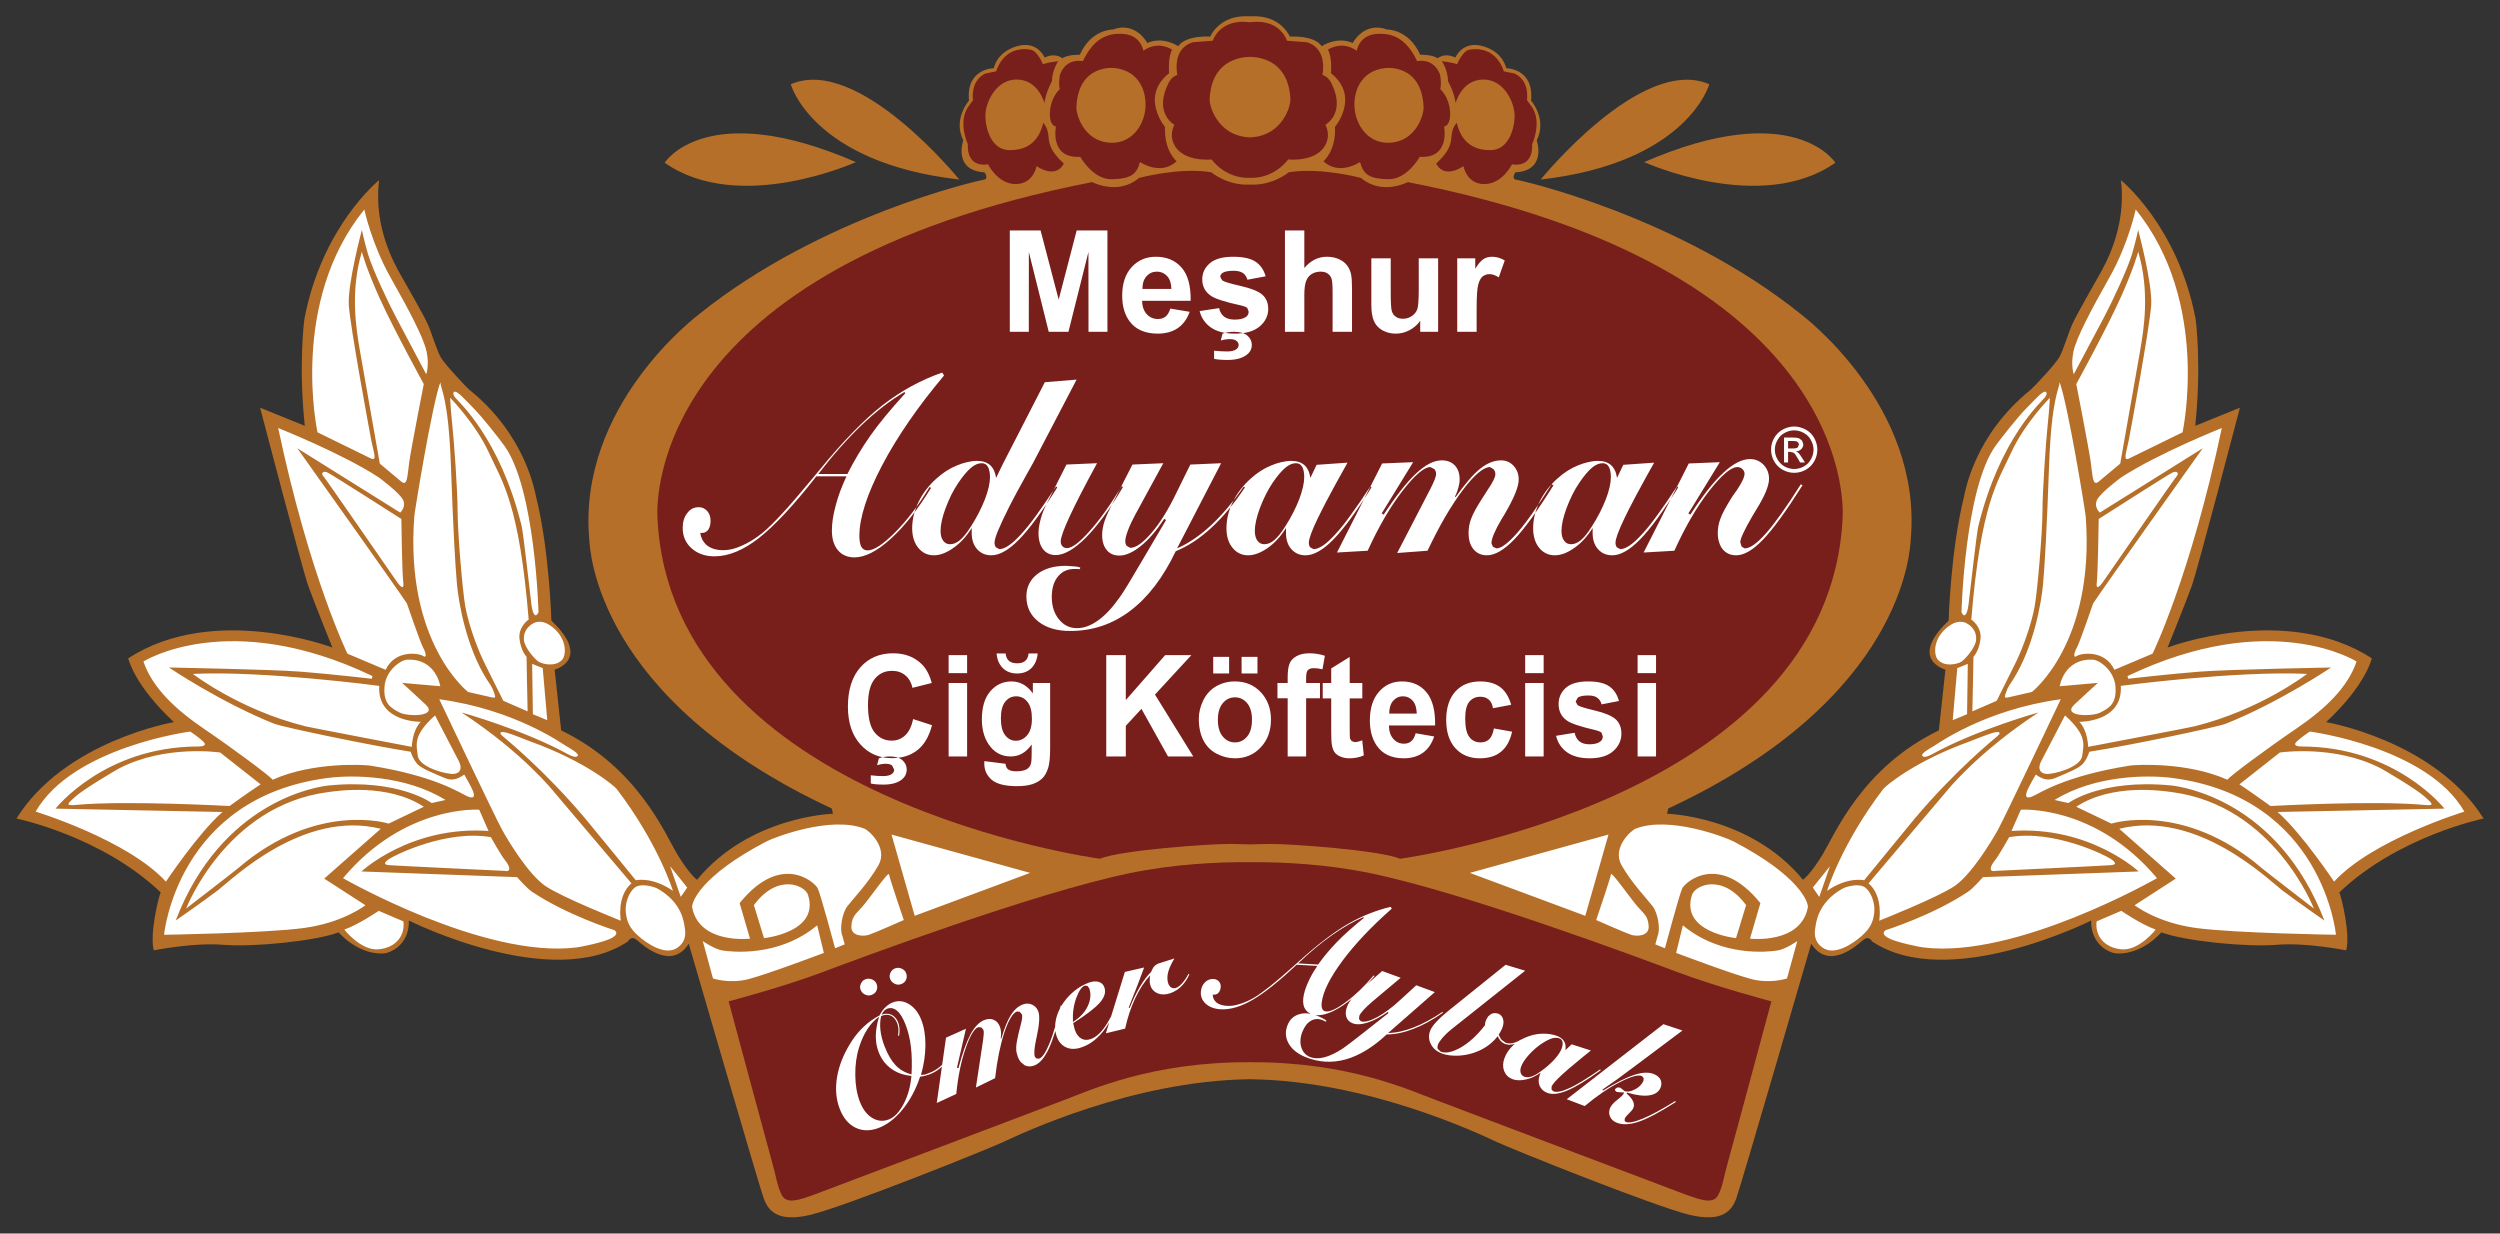
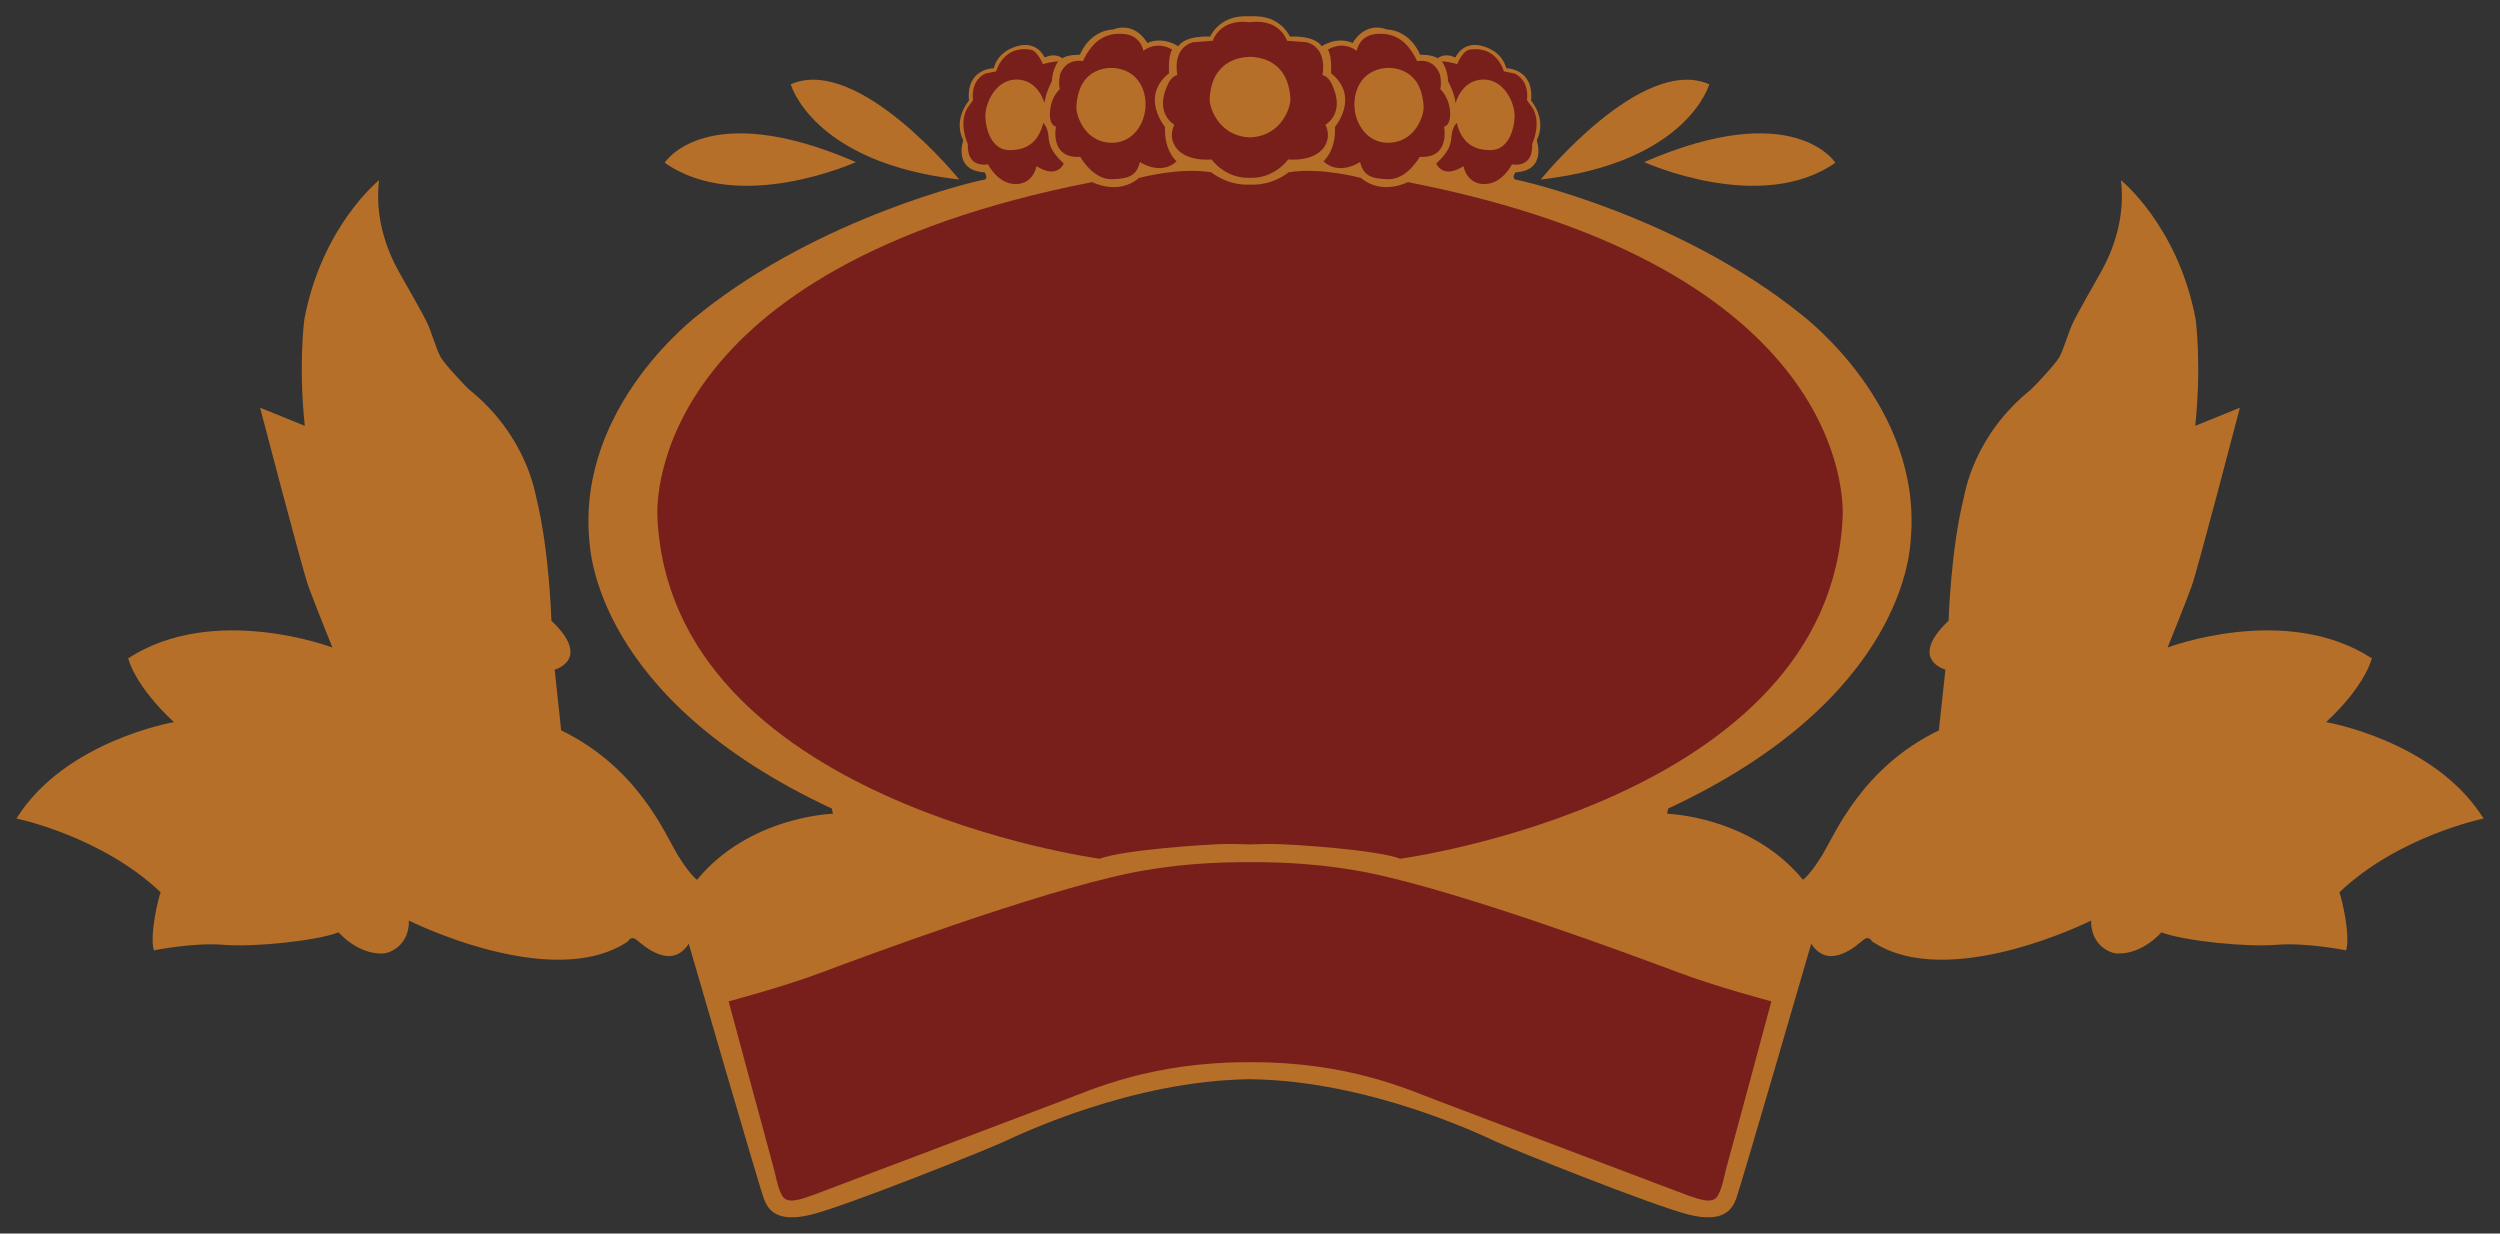
<svg xmlns="http://www.w3.org/2000/svg" xml:space="preserve" width="107.244mm" height="52.917mm" version="1.1" style="shape-rendering:geometricPrecision; text-rendering:geometricPrecision; image-rendering:optimizeQuality; fill-rule:evenodd; clip-rule:evenodd" viewBox="0 0 10724.44 5291.66">
  <rect x="0" y="0" width="10724.44" height="5291.66" fill="#333333" stroke="none" />
  <defs>
    <style type="text/css"> .fil0 {fill:#B56F29} .fil2 {fill:white} .fil1 {fill:#781F1C} </style>
  </defs>
  <g id="Layer_x0020_1">
    <path class="fil0" d="M7873.22 698.03c0,0 -177.03,-281.8 -820.2,-2.66 0,0 501.17,226.98 820.2,2.66zm-2510.88 -628.18c-10.8,-0.44 -21.95,-0.44 -33.85,0.29 -103.51,6.21 -136.99,86.9 -136.99,86.9 0,0 -103.59,-7.7 -137.12,41.22 0,0 -64.14,-44.33 -132.72,-13.81 0,0 -48.83,-94.57 -147.61,-57.86 0,0 -93.24,-1.7 -141.73,108.25 0,0 -52,-1.56 -74.91,15.15 0,0 -28.96,-26.01 -76.17,-3.11 0,0 -30.52,-74.55 -118.9,-48.62 -88.36,25.72 -99,94.36 -99,94.36 0,0 -120.36,0 -106.54,138.84 0,0 -70.2,79.05 -24.53,170.52 0,0 -45.67,129.6 91.47,137.37 0,0 19.73,28.8 -4.44,31.91 -24.38,3.1 -696.52,156.93 -1217.8,574.4 -13.3,10.71 -524,394.7 -473.77,967.54 3.64,41.23 22.92,681.24 1040.7,1155.26l4.59 22.31c0,0 -357.83,9.6 -582.9,283.29 0,0 -33.39,-23.64 -86.22,-111.93 -52.61,-88.39 -169.12,-370.67 -496.67,-528.99l-27.85 -260.61c0,0 161.52,-43.08 -13.98,-210.07 0,0 -8.63,-300.64 -64.65,-526.66 -5.69,-22.69 -43.06,-267.39 -287.7,-464.23 -11.47,-9.32 -103.37,-106.84 -121.77,-137.95 -18.33,-31.48 -36.57,-98.19 -55.94,-142.23 -19.35,-44.04 -103.36,-187.46 -119.61,-217.52 -16.2,-30.22 -115.27,-194.11 -89.56,-400.92 0,0 -243.47,194.92 -319.79,592.5 -2.5,12.79 -26.07,205.86 1.12,461.21l-191.82 -77.73c0,0 180.88,692.76 206.81,764.8 25.94,72.26 103.45,264.01 103.45,264.01 0,0 -507.38,-193 -875.86,46.16 0,0 23.73,113.42 195.96,273.76 0,0 -467.49,79.72 -675.48,413.65 0,0 364.19,74.41 618.57,316.54 -11.96,31.18 -47.42,184.19 -29.25,248.98 0,0 170.09,-34.56 298.42,-23.85 128.58,10.71 396.34,-16.11 494.46,-53.49 0,0 79.58,95.17 190.62,90.73 29.71,-1.27 112.18,-34.73 110.76,-141.19 0,0 615.49,308.92 940.35,88.94 0,0 11.54,-26.36 37.03,-5.75 25.41,20.76 146.89,134.33 223.07,16.24 0,0 305.36,1051.2 322.51,1095.08 17.44,43.76 52.17,104.04 202.52,67.09 150.36,-37.17 751.29,-277.73 826.8,-312.99 75.51,-35.17 548.97,-260.15 1048.23,-267.9l7.69 -0.3 7.46 0.3c499.11,7.75 972.71,232.73 1048.23,267.9 75.5,35.26 676.51,275.82 826.86,312.99 150.22,36.95 185.02,-23.33 202.46,-67.09 17.07,-43.88 322.36,-1095.08 322.36,-1095.08 76.54,118.09 197.87,4.52 223.37,-16.24 25.33,-20.61 37.16,5.75 37.16,5.75 324.88,219.98 940.14,-88.94 940.14,-88.94 -1.19,106.46 81.2,139.92 110.61,141.19 111.27,4.44 190.69,-90.73 190.69,-90.73 98.13,37.38 365.88,64.2 494.46,53.49 128.28,-10.71 298.35,23.85 298.35,23.85 18.24,-64.79 -17.21,-217.8 -29.11,-248.98 254.31,-242.13 618.5,-316.54 618.5,-316.54 -207.98,-333.93 -675.47,-413.65 -675.47,-413.65 172.38,-160.34 196.02,-273.76 196.02,-273.76 -368.61,-239.16 -876,-46.16 -876,-46.16 0,0 77.58,-191.75 103.59,-264.01 25.79,-72.04 206.66,-764.8 206.66,-764.8l-191.66 77.73c27.04,-255.35 3.55,-448.42 1.04,-461.21 -76.33,-397.58 -319.79,-592.5 -319.79,-592.5 25.72,206.81 -73.45,370.7 -89.68,400.92 -15.98,30.06 -99.98,173.48 -119.26,217.52 -19.58,44.04 -37.91,110.75 -56.24,142.23 -18.24,31.11 -110.31,128.63 -121.61,137.95 -244.72,196.84 -282.1,441.54 -287.57,464.23 -56.17,226.02 -64.87,526.66 -64.87,526.66 -175.48,166.99 -13.67,210.07 -13.67,210.07l-28.15 260.61c-327.54,158.32 -443.84,440.6 -496.67,528.99 -52.9,88.29 -86.15,111.93 -86.15,111.93 -225.21,-273.69 -582.97,-283.29 -582.97,-283.29l4.5 -22.31c1018.1,-474.02 1037.38,-1114.03 1040.78,-1155.26 50.17,-572.84 -460.54,-956.83 -473.84,-967.54 -521.12,-417.47 -1193.34,-571.3 -1217.73,-574.4 -24.23,-3.11 -4.44,-31.91 -4.44,-31.91 137.07,-7.77 91.49,-137.37 91.49,-137.37 45.58,-91.47 -24.31,-170.52 -24.31,-170.52 13.44,-138.84 -106.84,-138.84 -106.84,-138.84 0,0 -10.58,-68.64 -98.94,-94.36 -88.36,-25.93 -118.9,48.62 -118.9,48.62 -47.13,-22.9 -76.17,3.11 -76.17,3.11 -22.97,-16.71 -74.84,-15.15 -74.84,-15.15 -48.54,-109.95 -141.87,-108.25 -141.87,-108.25 -98.71,-36.71 -147.63,57.86 -147.63,57.86 -68.56,-30.52 -132.68,13.81 -132.68,13.81 -33.19,-48.92 -136.85,-41.22 -136.85,-41.22 0,0 -33.69,-80.69 -137.35,-86.9 -11.83,-0.73 -22.91,-0.73 -33.47,-0.29zm-1247.21 700.3c0,0 -433.72,-535.82 -722.99,-408.67 0,0 92.43,336.55 722.99,408.67zm-1263.84 -72.12c0,0 177.03,-281.8 820.37,-2.66 0,0 -501.18,226.98 -820.37,2.66zm3758.03 72.12c0,0 433.72,-535.82 723.07,-408.67 0,0 -92.3,336.55 -723.07,408.67z" />
    <path class="fil1" d="M5362.34 3698.55c-144.38,-1.05 -328.95,8.49 -516.93,47.28 -406.59,83.94 -1154.78,363.38 -1319.31,425.22 -164.33,62.21 -400.4,124.43 -400.4,124.43 0,0 167.66,623.82 186.2,689.14 18.85,65.16 21.28,102.48 42.19,142.6 21.2,40.5 77.66,19.2 140.76,-3.4 63.09,-23.06 933.48,-353.47 1068.54,-404.38 114.6,-42.92 376.82,-164.99 798.95,-162.78 422.04,-2.21 684.13,119.86 798.71,162.78 135.3,50.91 1005.46,381.32 1068.56,404.38 63.39,22.6 119.61,43.9 140.76,3.4 20.82,-40.12 23.63,-77.44 42.17,-142.6 18.63,-65.32 186.27,-689.14 186.27,-689.14 0,0 -236.21,-62.22 -400.4,-124.43 -164.61,-61.84 -912.86,-341.28 -1319.46,-425.22 -187.82,-38.79 -372.61,-48.33 -516.61,-47.28zm822.8 -3436.01c0,0 25.49,35.32 26.89,86.61 0,0 25.94,44.91 32.37,93.09 0,0 24.09,-97.98 115.34,-101.07 91.24,-3.27 139.12,99.44 137.64,158.77 -1.62,59.2 -28.89,142.45 -100.71,144 -72.18,1.63 -126.78,-30.5 -147.48,-116.88 0,0 -19.28,17.66 -22.38,55.86 -3.32,38.72 -9.76,65.83 -65.76,118.74 0,0 27.2,68.79 116.97,11.07 0,0 12.71,76.93 89.46,76.93 77.3,0 118.67,-84.9 118.67,-84.9 0,0 91.39,20.9 86.45,-86.59 0,0 41.75,-88.08 1.77,-155.24l-24.15 -33.55c0,0 14.61,-81.72 -52.84,-113.93l-46.4 -9.53c0,0 -28.81,-112.24 -147.4,-92.81 -30.08,4.88 -52.76,62.29 -52.76,62.29 0,0 -20.91,-8.04 -65.68,-12.86zm-1403.33 29.26c0,0 -156.72,-20.46 -164.34,168.54 -1.17,30.67 30.9,141.28 137.43,151.46 93.64,9.11 148.82,-66.63 157.83,-140.15 9.16,-73.01 -22.75,-168.18 -130.92,-179.85zm580.53 -48.02c-47.88,0.96 -165.95,19.65 -173.2,181.69 -1.4,33.17 36.2,151.98 161,162.98l12.2 0.9 11.9 -0.9c124.86,-11 162.77,-129.81 161.22,-162.98 -7.47,-162.04 -125.46,-180.73 -173.12,-181.69zm580.3 48.02c0,0 156.65,-20.46 164.33,168.54 1.24,30.67 -30.96,141.28 -137.51,151.46 -93.61,9.11 -148.8,-66.63 -157.82,-140.15 -9.24,-73.01 22.75,-168.18 131,-179.85zm-581.05 470.96c-107.2,3.84 -163.96,-78.83 -163.96,-78.83 0,0 -140.59,15.95 -168.16,-83.13 0,0 -9.52,-30.52 8.27,-65.76 0,0 -89.92,-48.09 -25.62,-177.85 15.65,-31.98 38.49,-35.4 38.49,-35.4 0,0 -25.87,-113.55 67.01,-140.59l85.05 -6.51c0,0 27.18,-91.47 148.88,-80.31l10.04 1.26 10.35 -1.26c121.54,-11.16 148.95,80.31 148.95,80.31l84.96 6.51c92.74,27.04 67.04,140.59 67.04,140.59 0,0 22.61,3.42 38.7,35.4 64.07,129.76 -25.86,177.85 -25.86,177.85 17.74,35.24 8.21,65.76 8.21,65.76 -27.5,99.08 -168.18,83.13 -168.18,83.13 0,0 -56.66,82.67 -164.17,78.83zm-333.44 -549.72c0,0 -59.34,-41.67 -123.4,4.73 0,0 -9.53,-65.46 -83.34,-72.11 -73.66,-6.2 -131.31,22.61 -176.22,116.88 0,0 -68.95,-17.37 -97.75,56.24 0,0 -7.84,35.24 -1.41,64.06 0,0 -36.86,30.44 -41.68,94.57 -4.72,64.06 25.49,65.46 25.49,65.46 0,0 -28.89,138.03 104.04,129.9 0,0 54.6,97.68 134.62,96.04 80.03,-1.47 107.43,-19.13 121.69,-73.74 0,0 88.16,60.82 157.25,-3.1 0,0 -54.54,-44.91 -49.74,-147.4 0,0 -109.13,-129.83 17.59,-230.74 0,0 -6.43,-67.25 12.86,-100.79zm-488.54 49.5c0,0 -25.71,35.32 -27.34,86.61 0,0 -25.57,44.91 -32,93.09 0,0 -24.08,-97.98 -115.56,-101.07 -91.18,-3.27 -138.98,99.44 -137.65,158.77 1.78,59.2 28.81,142.45 101.01,144 71.89,1.63 126.49,-30.5 147.4,-116.88 0,0 19.06,17.66 22.17,55.86 3.31,38.72 9.76,65.83 65.75,118.74 0,0 -27.1,68.79 -116.89,11.07 0,0 -12.63,76.93 -89.61,76.93 -76.93,0 -118.52,-84.9 -118.52,-84.9 0,0 -91.25,20.9 -86.61,-86.59 0,0 -41.66,-88.08 -1.54,-155.24l23.94 -33.55c0,0 -14.25,-81.72 52.9,-113.93l46.47 -9.53c0,0 28.82,-112.24 147.49,-92.81 29.92,4.88 52.83,62.29 52.83,62.29 0,0 20.68,-8.04 65.76,-12.86zm1156.92 -49.5c0,0 59.26,-41.67 123.45,4.73 0,0 9.54,-65.46 82.99,-72.11 73.66,-6.2 131.59,22.61 176.36,116.88 0,0 68.87,-17.37 97.67,56.24 0,0 8.07,35.24 1.63,64.06 0,0 36.5,30.44 41.75,94.57 4.58,64.06 -25.78,65.46 -25.78,65.46 0,0 28.89,138.03 -104.11,129.9 0,0 -54.6,97.68 -134.55,96.04 -80.1,-1.47 -107.13,-19.13 -121.83,-73.74 0,0 -88.15,60.82 -156.87,-3.1 0,0 54.6,-44.91 49.43,-147.4 0,0 109.28,-129.83 -17.2,-230.74 0,0 6.4,-67.25 -12.94,-100.79zm-978.71 3470.73c0,0 -1845.19,-247.46 -1897.7,-1467.43 -3.11,-68.94 -24.54,-1066.19 1865.25,-1435.18 0,0 110.54,58.74 200.38,-17.66 0,0 172.03,-47 310.26,-24.53 0,0 67.75,57.86 166.4,52.9 98.34,4.96 165.94,-52.9 165.94,-52.9 138.4,-22.47 310.4,24.53 310.4,24.53 89.79,76.4 200.3,17.66 200.3,17.66 1889.89,368.99 1868.46,1366.24 1865.65,1435.18 -52.97,1219.97 -1898,1467.43 -1898,1467.43 -95.24,-37.69 -467.12,-63.4 -554.75,-63.4 -20.09,0 -51.93,0.74 -89.54,2.01 -37.91,-1.27 -69.84,-2.01 -89.54,-2.01 -87.93,0 -459.74,25.71 -555.05,63.4z" />
-     <path class="fil2" d="M4331.83 1423.31l0 -434.75 131.97 0 77.72 296.59 77.14 -296.59 131.96 0 0 434.75 -81.2 0 -0.29 -342.25 -85.73 342.25 -84.59 0 -85.25 -342.25 -0.23 342.25 -81.5 0zm-1976.76 1256.44c-8.28,-5.55 -38.36,-21.13 -65.99,-6.64 -27.56,14.55 -45.29,40.93 -41.44,73.88 3.84,32.8 48.08,83.05 63.83,92.14 16.03,9.31 68.86,23.13 99.09,-7.91 20.75,-21.14 23.56,-101.44 -55.49,-151.47zm6014.24 0c8.27,-5.55 38.41,-21.13 65.97,-6.64 27.58,14.55 45.6,40.93 41.53,73.88 -3.84,32.8 -48.25,83.05 -63.99,92.14 -15.74,9.31 -68.41,23.13 -98.64,-7.91 -21.13,-21.14 -23.93,-101.44 55.13,-151.47zm-1150.2 1289.8l-28.9 118.23c0,0 244.79,92.58 325.7,112.97 80.9,20.09 149.92,-3.4 149.92,-3.4l44.12 -160.33c0,0 -50.76,35.46 -85.8,40.49 -35.54,5.18 -238.13,30.44 -405.04,-107.96zm1880.79 -62.35c0,0 81.93,56.74 147.63,80.54 0,0 -71.89,92.21 -147.63,84.59 -75.82,-7.46 -113.41,-60.66 -105.88,-119.84l105.88 -45.29zm-2299.35 21.43l99.58 -348.68 -594.78 164.55 495.2 184.13zm110.08 -177.91c-1.63,14.91 -63.39,196.01 -63.39,196.01 0,0 127.01,56 151.02,63.69 24.16,7.32 76.99,5.84 74.19,-37.91 -3.11,-43.59 -18.4,-49.8 -48.47,-84.66 -30.16,-34.44 -111.8,-152.36 -113.35,-137.13zm1503.74 -1124.83c0,0 13.6,-529.98 146.52,-714.04 20.98,-29.04 94.88,-123.84 134.33,-163 39.09,-39.23 51.49,-54.52 67.83,-65.02 16.7,-10.49 22.62,3.11 9.09,20.99 -13.53,18.32 -191.75,172.23 -285.35,551.2 -7.83,31.02 -36.2,291.25 -42.26,338.25 -6.14,46.69 -19.66,57.11 -30.16,31.62zm-37.61 463.56l19.52 -223.43 45.15 -18.25 -3.12 215.97 -61.55 25.71zm84.23 -37.9l104.41 -45.29c0,0 53.86,-108.6 73.67,-148.06 42.57,-82.84 77.29,-189.97 89.1,-256.47 12.2,-66.58 33.56,-320.01 33.56,-409.19 0,-88.96 14.98,-299.16 22.39,-370.1 7.53,-70.78 9.3,-116.07 9.3,-116.07 0,0 -108.98,110.24 -166.18,235.63 -57.48,125.01 -130.04,217.3 -170.82,715.58 0,0 45.37,30.23 39.46,83.06 -5.92,52.67 -30.23,76.76 -30.23,76.76 0,0 -3.09,184.5 -4.66,234.15zm255.36 -83.12c0,0 271.6,-209.69 230.9,-753.13 -1.77,-22.83 -75.52,-475.6 -111.85,-575.5 -1.27,28.81 -34.74,65.17 -45.08,353.46 -10.5,288.62 -18.26,421.24 -25.72,508.87 -7.45,87.42 -42.26,275.97 -128.34,412.07 -13.67,21.72 -22.69,31.62 -30.07,54.23 -7.76,22.75 -10.64,27.19 10.49,22.75 21.21,-4.57 99.67,-22.75 99.67,-22.75zm378.97 -979.66c0,0 66.57,-377.58 84.6,-480.05 18.03,-102.84 42.27,-259.71 -7.54,-428.99 0,0 -18.16,71.01 -78.54,204.01 -60.37,132.7 -187.08,363.75 -187.08,363.75 0,0 52.61,268.86 61.63,332.18 9.08,63.4 7.68,108.62 34.79,86.08 27.18,-22.68 92.14,-76.98 92.14,-76.98zm267.32 -134.26c0,0 122.06,-557.26 -200.97,-955.73 0,0 -31.7,147.92 -111.79,289.93 -79.95,141.72 -143.34,261.05 -155.38,320.23 -12.19,58.74 1.48,96.43 1.48,96.43 0,0 96.64,-182.5 129.89,-244.64 33.16,-62 102.55,-209.92 120.8,-273.3 18.1,-63.33 25.55,-101.01 25.55,-101.01 0,0 62.08,230.82 55.87,322.96 -5.91,92.13 -87.56,534.34 -96.64,581.41 -8.94,46.85 -26.98,90.74 3.11,75.36 30.21,-15 228.08,-111.64 228.08,-111.64zm-264.88 1087.76c0,0 495.99,-65.9 799.23,-51.42 0,0 -198.75,154.12 -483.07,224.91 -28.59,6.79 -456.1,88.07 -456.1,88.07 0,0 -1.49,-70.69 -38.21,-107.43 0,0 187.68,3.1 178.15,-154.13zm-94.8 -715.96c0,0 -3.4,234.44 -8.05,269.61 -4.82,35.24 9.54,24.02 25.56,1.71 15.96,-22.47 308.4,-446.36 317.94,-456.12 9.67,-9.6 1.55,-25.78 -22.39,-12.69 -24.24,12.69 -313.06,197.49 -313.06,197.49zm67.39 646.95l163.64 -69.17c0,0 162.26,-330.85 297.12,-968.05 0,0 -274.42,109.12 -431.87,212.05 0,0 -91.47,67.4 -104.33,97.98 -12.93,30.44 12.86,52.75 12.86,52.75l441.61 -276.04c0,0 -436.9,613.41 -470.51,666.31 0,0 -54.82,160.49 -69,187.75 -14.57,27.25 -16.26,48.25 0,36.87 15.95,-11.23 118.8,-28.81 160.48,59.55zm-70.72 56.16l-163.88 14.33c0,0 17.73,-120.2 142.97,-113.86 26.01,1.41 91.48,44.78 96.29,117.18 5.02,72.19 -27.2,89.77 -64.29,109.15 -36.95,19.26 -166.99,17.79 -112.46,-33.64 54.74,-51.49 101.37,-93.16 101.37,-93.16zm-141.2 139.49c0,0 -91.47,175.12 -102.7,197.5 -11.52,22.69 -11.52,48.07 19.07,53.17 30.74,4.65 151.02,-27.38 157.46,-77.17 6.42,-49.73 20.98,-88.38 -73.83,-173.5zm-125.38 253.71c0,0 -30.44,51.49 -38.57,73.95 -7.83,22.23 -1.4,31.98 29.04,17.51 30.52,-14.26 139.65,-86.75 414.06,-130 19.73,-3.11 242.5,-17.67 417.47,60.91 8.2,-14.26 173.4,-136.43 293.69,-218.14 120.67,-81.95 221.89,-175.05 260.3,-289.2 0,0 -365.96,-232.67 -982.69,62.65l3.32 11.38c0,0 181.54,-20.92 305.09,-30.43 123.37,-9.75 565,-17.81 565,-17.81 0,0 -221.58,149.32 -451.15,241.02 -37.38,14.84 -418.94,94.58 -585.92,120.28 0,0 -9.75,33.61 -30.43,54.67 -21.14,20.82 -81.95,43.21 -110.77,56.05 -28.89,12.85 -53.13,12.85 -88.44,-12.84zm1037.16 160.61l716.02 -14.4c0,0 -208.73,-266.63 -613.18,-266.63 -16.17,0 -40.27,-3.09 -19.36,-22.45 21.14,-19.21 54.62,-41.6 54.62,-41.6 0,0 504.04,65.75 663.2,343.54 0,0 -393.45,120.06 -558.89,300.27 0,0 -137.79,-207.25 -242.41,-298.73zm-163.66 -118.65l173.4 -136.44c0,0 235.78,-35.4 434.9,68.86 11.96,6.18 146.37,85.23 184.87,118.93 38.33,33.76 45,41.08 -1.55,36.88 -211.32,-19.89 -658.4,4.79 -658.4,4.79 0,0 -77.01,-56.09 -133.22,-93.02zm-700.08 96.27l151.01 72.18c0,0 308.2,-97.96 645.26,191 16.48,14.05 223.29,173.49 223.29,173.49 0,0 -170.1,-441.4 -606.98,-499.33 -43.52,-5.98 -258.46,-38.57 -412.58,62.66zm427.13 308.18l-176.58 114.09c0,0 94.57,75.21 265.03,97.89 169.93,22.45 598.7,28.89 598.7,28.89 0,0 -54.53,-589.32 -703.18,-672.81 -102.71,-13.29 -330.86,-12.86 -503.84,94.57l59.11 13.15c0,0 139.8,-104.62 440.15,-75.51 50.24,4.73 460.46,65.77 658.1,579.57 0,0 -120.28,-83.64 -181.38,-130.05 -61.11,-46.84 -366.2,-346.81 -698.54,-263.48l242.43 213.69zm-773.74 -33.18c0,0 471.91,-22.38 494.97,-24.45 23.64,-2.21 24.53,-10.04 0,-26.75 -24.17,-16.61 -245.82,-126.79 -436.07,-93.4 0,0 -44.56,80.1 -62.23,101.24 -17.81,20.98 -27.77,50.09 3.33,43.36zm-469.7 253.95c0,0 201.5,-63.53 352.74,-164.77 21.2,-13.96 63.69,-62.35 63.69,-62.35l667.65 -24.31c0,0 -210.28,-197.06 -545.53,-173.71l40.28 -91.18c0,0 318.23,-23.35 584.07,293.7 0,0 -605.28,347.19 -1002.57,296.95 -13.37,-1.39 -115.69,-20.98 -151.32,-40.93 -35.68,-20.24 -9.01,-33.4 -9.01,-33.4zm-74.48 -200.53l332.71 -392.71c0,0 130.26,-165.83 396.27,-340.28 0,0 -267.19,74.4 -456.34,179.11 -19.59,10.56 -35.53,15.5 -42.26,6.63 -6.79,-8.92 31.11,-31.17 48.92,-41.21 17.8,-10.13 219.28,-156.87 545.28,-201.29 0,0 -239.16,504.85 -269.24,559.45 -30.23,54.54 -114.76,192.63 -185.83,241.54 -71.38,48.99 -323.84,149.11 -323.84,149.11 0,0 18.91,-104.56 -45.67,-160.35zm-177.99 32.37c0,0 61.25,-201.27 241.18,-437.2 10.34,-13.22 134.98,-119.14 369.57,-203.51 18.76,-6.95 72.42,-29.04 99.16,-36.95 26.6,-7.83 39.89,-3.25 22.38,12.42 -17.95,15.43 -179.4,145.52 -356.13,354.84 -15.96,18.69 -217.01,264.89 -217.01,264.89 0,0 -70.27,-16.85 -159.15,45.51zm-50.02 155.75c3.4,-19.94 10.04,-104.47 114.61,-164.47 19.71,-11.44 74.47,-24.53 99,-5.77 24.6,19.06 43.37,65.77 38.93,106.99 -4.36,40.94 -17.8,68.87 -54.61,101.22 -36.64,32.22 -115.25,86.31 -166.76,49.96 -41.22,-28.98 -34.57,-67.75 -31.17,-87.93zm16.62 -130.03l45.67 -131.37 -73.37 91.16c0,0 14.41,22.46 27.7,40.21zm-297.25 179.23c0,0 217.01,25.43 248.19,-133.66 3.63,-18.62 -31.18,-133.65 -319.26,-283.72 -30.89,-16.1 -273.84,-111.12 -419.52,-54.53 -20.1,7.83 -102.49,82.54 -60.3,157.01 42.33,74.48 107.94,143.35 132.48,174.67 24.53,31.12 34.49,101.08 22.39,127.97l-10.05 36.73 41.22 16.63c0,0 62.07,-231.5 74.25,-256.92 12.42,-25.7 156.94,-157 335.24,63.33l-44.64 152.49zm-16.69 -143.77l-43.23 141.56c0,0 -239.68,-24.3 -189.15,-184.79 13.45,-42.93 131.16,-94.57 232.38,43.23zm-5865.81 24.38c0,0 -81.93,56.74 -147.47,80.54 0,0 71.67,92.21 147.47,84.59 75.74,-7.46 113.58,-60.66 105.95,-119.84l-105.95 -45.29zm1881.02 62.35l28.6 118.23c0,0 -244.57,92.58 -325.41,112.97 -81.19,20.09 -150.28,-3.4 -150.28,-3.4l-43.74 -160.33c0,0 50.46,35.46 85.92,40.49 35.47,5.18 237.93,30.44 404.91,-107.96zm-271.53 -86.73l43.36 141.56c0,0 239.62,-24.3 189.09,-184.79 -13.38,-42.93 -131.23,-94.57 -232.45,43.23zm-16.63 143.77c0,0 -217,25.43 -248.18,-133.66 -3.55,-18.62 31.18,-133.65 319.33,-283.72 31.03,-16.1 273.76,-111.12 419.45,-54.53 20.1,7.83 102.56,82.54 60.3,157.01 -42.34,74.48 -107.88,143.35 -132.48,174.67 -24.45,31.12 -34.43,101.08 -22.39,127.97l10.12 36.73 -41.29 16.63c0,0 -62.07,-231.5 -74.26,-256.92 -12.35,-25.7 -156.94,-157 -335.16,63.33l44.56 152.49zm-297.1 -179.23l-45.66 -131.37 73.28 91.16c0,0 -14.17,22.46 -27.62,40.21zm16.78 130.03c-3.33,-19.94 -10.05,-104.47 -114.67,-164.47 -19.96,-11.44 -74.48,-24.53 -99.02,-5.77 -24.53,19.06 -43.36,65.77 -38.79,106.99 4.28,40.94 17.58,68.87 54.3,101.22 36.65,32.22 115.49,86.31 167,49.96 41.15,-28.98 34.5,-67.75 31.18,-87.93zm-50.33 -155.75c0,0 -61.33,-201.27 -241.3,-437.2 -10.28,-13.22 -134.92,-119.14 -369.44,-203.51 -18.84,-6.95 -72.42,-29.04 -99.09,-36.95 -26.67,-7.83 -40.05,-3.25 -22.46,12.42 17.88,15.43 179.32,145.52 356.07,354.84 15.95,18.69 217,264.89 217,264.89 0,0 70.34,-16.85 159.22,45.51zm-177.99 -32.37l-332.64 -392.71c0,0 -130.41,-165.83 -396.25,-340.28 0,0 267.11,74.4 456.26,179.11 19.71,10.56 35.68,15.5 42.33,6.63 6.64,-8.92 -31.19,-31.17 -49,-41.21 -17.72,-10.13 -219.21,-156.87 -545.2,-201.29 0,0 239.09,504.85 269.32,559.45 30.07,54.54 114.6,192.63 185.75,241.54 71.3,48.99 323.76,149.11 323.76,149.11 0,0 -18.83,-104.56 45.67,-160.35zm-74.47 200.53c0,0 -201.26,-63.53 -352.74,-164.77 -20.99,-13.96 -63.4,-62.35 -63.4,-62.35l-667.64 -24.31c0,0 210.37,-197.06 545.22,-173.71l-39.99 -91.18c0,0 -318.3,-23.35 -584.28,293.7 0,0 605.5,347.19 1002.57,296.95 13.3,-1.39 115.77,-20.98 151.46,-40.93 35.46,-20.24 8.8,-33.4 8.8,-33.4zm-469.7 -253.95c0,0 -471.85,-22.38 -494.98,-24.45 -23.64,-2.21 -24.52,-10.04 0,-26.75 24.25,-16.61 245.84,-126.79 436.16,-93.4 0,0 44.55,80.1 62.36,101.24 17.59,20.98 27.63,50.09 -3.54,43.36zm-773.75 33.18l176.74 114.09c0,0 -94.79,75.21 -264.89,97.89 -170.31,22.45 -598.85,28.89 -598.85,28.89 0,0 54.67,-589.32 703.18,-672.81 102.7,-13.29 330.66,-12.86 504.06,94.57l-59.33 13.15c0,0 -139.79,-104.62 -439.93,-75.51 -50.54,4.73 -460.82,65.77 -658.18,579.57 0,0 120.29,-83.64 181.39,-130.05 60.88,-46.84 366.04,-346.81 698.3,-263.48l-242.49 213.69zm427.14 -308.18l-150.72 72.18c0,0 -308.26,-97.96 -645.55,191 -16.4,14.05 -223.3,173.49 -223.3,173.49 0,0 170.32,-441.4 607.07,-499.33 43.59,-5.98 258.37,-38.57 412.5,62.66zm-700 -96.27l-173.41 -136.44c0,0 -235.86,-35.4 -434.98,68.86 -11.67,6.18 -146.08,85.23 -184.63,118.93 -38.58,33.76 -45.01,41.08 1.7,36.88 211.3,-19.89 658.1,4.79 658.1,4.79 0,0 76.99,-56.09 133.22,-93.02zm-163.74 118.65l-716.03 -14.4c0,0 208.65,-266.63 613.12,-266.63 16.17,0 40.26,-3.09 19.28,-22.45 -20.7,-19.21 -54.53,-41.6 -54.53,-41.6 0,0 -504.05,65.75 -663.14,343.54 0,0 393.44,120.06 558.81,300.27 0,0 138.16,-207.25 242.49,-298.73zm1037.16 -160.61c0,0 30.44,51.49 38.64,73.95 7.75,22.23 1.32,31.98 -29.11,17.51 -30.44,-14.26 -139.65,-86.75 -414.07,-130 -19.65,-3.11 -242.5,-17.67 -417.46,60.91 -8.2,-14.26 -173.41,-136.43 -293.69,-218.14 -120.51,-81.95 -221.81,-175.05 -260.38,-289.2 0,0 366.03,-232.67 982.83,62.65l-3.32 11.38c0,0 -181.6,-20.92 -305.16,-30.43 -123.38,-9.75 -564.99,-17.81 -564.99,-17.81 0,0 221.51,149.32 451.14,241.02 37.39,14.84 419.01,94.58 586.01,120.28 0,0 9.75,33.61 30.42,54.67 20.99,20.82 81.95,43.21 110.76,56.05 28.82,12.85 52.84,12.85 88.38,-12.84zm-125.1 -253.71c0,0 91.47,175.12 102.63,197.5 11.23,22.69 11.23,48.07 -19.21,53.17 -30.58,4.65 -151.1,-27.38 -157.46,-77.17 -6.28,-49.73 -20.75,-88.38 74.04,-173.5zm-141.49 -139.49l163.88 14.33c0,0 -17.81,-120.2 -142.9,-113.86 -26.14,1.41 -91.47,44.78 -96.49,117.18 -4.81,72.19 27.41,89.77 64.36,109.15 36.86,19.26 166.98,17.79 112.38,-33.64 -54.54,-51.49 -101.23,-93.16 -101.23,-93.16zm-70.49 -56.16l-163.87 -69.17c0,0 -162.33,-330.85 -297.11,-968.05 0,0 274.64,109.12 431.87,212.05 0,0 91.46,67.4 104.63,97.98 12.55,30.44 -13.17,52.75 -13.17,52.75l-441.39 -276.04c0,0 436.68,613.41 470.51,666.31 0,0 54.53,160.49 68.78,187.75 14.57,27.25 16.2,48.25 0,36.87 -15.94,-11.23 -118.57,-28.81 -160.25,59.55zm67.39 -646.95c0,0 3.11,234.44 8.12,269.61 4.74,35.24 -9.75,24.02 -25.71,1.71 -16.18,-22.47 -308.25,-446.36 -318,-456.12 -9.53,-9.6 -1.49,-25.78 22.39,-12.69 24.29,12.69 313.2,197.49 313.2,197.49zm-94.79 715.96c0,0 -496.16,-65.9 -799.61,-51.42 0,0 199.12,154.12 483.29,224.91 28.82,6.79 455.89,88.07 455.89,88.07 0,0 1.69,-70.69 38.57,-107.43 0,0 -187.67,3.1 -178.14,-154.13zm-264.9 -1087.76c0,0 -122.43,-557.26 200.83,-955.73 0,0 31.63,147.92 111.72,289.93 80.02,141.72 143.33,261.05 155.6,320.23 12.13,58.74 -1.76,96.43 -1.76,96.43 0,0 -96.44,-182.5 -129.61,-244.64 -33.25,-62 -102.78,-209.92 -120.89,-273.3 -18.16,-63.33 -25.47,-101.01 -25.47,-101.01 0,0 -61.99,230.82 -56.09,322.96 5.99,92.13 87.71,534.34 96.79,581.41 9.02,46.85 27.12,90.74 -3.09,75.36 -30.3,-15 -228.03,-111.64 -228.03,-111.64zm267.26 134.26c0,0 -66.43,-377.58 -84.53,-480.05 -18.11,-102.84 -42.48,-259.71 7.53,-428.99 0,0 17.96,71.01 78.4,204.01 60.44,132.7 187.23,363.75 187.23,363.75 0,0 -52.84,268.86 -61.92,332.18 -9.02,63.4 -7.61,108.62 -34.8,86.08 -27.18,-22.68 -91.91,-76.98 -91.91,-76.98zm378.74 979.66c0,0 -271.54,-209.69 -230.82,-753.13 1.77,-22.83 75.51,-475.6 111.72,-575.5 1.4,28.81 34.79,65.17 45.29,353.46 10.42,288.62 18.18,421.24 25.7,508.87 7.39,87.42 42.12,275.97 128.21,412.07 13.74,21.72 22.82,31.62 30.21,54.23 7.7,22.75 10.5,27.19 -10.49,22.75 -21.21,-4.57 -99.82,-22.75 -99.82,-22.75zm255.35 83.12l-104.33 -45.29c0,0 -53.85,-108.6 -73.81,-148.06 -42.42,-82.84 -77.21,-189.97 -89.1,-256.47 -12.13,-66.58 -33.11,-320.01 -33.11,-409.19 0,-88.96 -15.28,-299.16 -22.83,-370.1 -7.46,-70.78 -9.08,-116.07 -9.08,-116.07 0,0 108.83,110.24 166.31,235.63 57.19,125.01 129.75,217.3 170.54,715.58 0,0 -45.3,30.23 -39.39,83.06 5.98,52.67 30.29,76.76 30.29,76.76 0,0 2.88,184.5 4.51,234.15zm84.3 37.9l-19.5 -223.43 -45.28 -18.25 3.09 215.97 61.69 25.71zm-37.6 -463.56c0,0 -13.66,-529.98 -146.59,-714.04 -20.91,-29.04 -94.94,-123.84 -134.26,-163 -39.31,-39.23 -51.28,-54.52 -67.9,-65.02 -16.69,-10.49 -22.6,3.11 -9.08,20.99 13.59,18.32 191.81,172.23 285.42,551.2 7.61,31.02 36.14,291.25 42.12,338.25 6.19,46.69 19.72,57.11 30.29,31.62zm1503.74 1124.83c1.41,14.91 63.33,196.01 63.33,196.01 0,0 -126.71,56 -150.73,63.69 -24.38,7.32 -77.29,5.84 -74.19,-37.91 3.1,-43.59 18.11,-49.8 48.4,-84.66 30,-34.44 111.64,-152.36 113.19,-137.13zm110.09 177.91l-99.52 -348.68 594.72 164.55 -495.2 184.13zm3293.59 491.94l-190.19 142.59 -90.95 67.46c-25.28,18.19 -45.81,32.44 -62.14,43.45l2.36 4.43c55.34,-34.06 100.49,-56.74 135.29,-67.83 34.73,-11.3 62.88,-11.95 84.3,-2.65 14.11,6.28 23.35,14.55 28.01,25.43 4.35,11.44 3.92,22.66 -1.77,34.77 -8.49,17.45 -24.84,27.72 -48.99,30.81 -24.17,3.41 -55.34,-0.8 -93.46,-12.1l-2.08 4.21c14.19,12.12 23.42,23.35 27.77,33.75 4.89,10.51 4.89,20.77 0,30.23 -2.29,5.02 -8.27,11.98 -17.57,20.99 -8.95,8.65 -14.85,15.75 -17.66,20.76l-1.41 9.9 4.74 5.91c13.07,5.69 38.12,0.6 74.69,-14.63 36.49,-15.15 82.53,-40.27 138.09,-75l2.08 4.52c-68.58,43.88 -121.92,71.89 -160.26,84.75 -38.43,12.79 -69.83,13.8 -94.88,2.96 -13.59,-5.71 -22.82,-15.02 -27.56,-27.2 -4.8,-12.19 -3.84,-24.54 2.08,-37.38 5.31,-10.42 15.21,-21.43 30.51,-33.11 14.55,-11.46 23.06,-19.65 25.27,-23.87l2.21 -4.8 1.11 -2.44 -4.96 -0.36c-14.7,-0.31 -24.22,-1.19 -28.88,-3.41l-4.66 -4.5 -0.23 -6.43 8.74 -6.43 12.63 0 10.12 7.61 8.12 6.95c11.39,5.02 25.87,3.1 43.38,-5.62 18.04,-8.42 30.67,-20.83 38.64,-37.02l0.97 -12.62 -7.69 -8.87c-15.44,-6.59 -46.7,1.99 -94.28,26.3 -47.66,24.01 -97.91,58.29 -151.03,102.63l-76.98 -29.33 414.79 -321.94 81.73 27.13zm-502.43 84.45l27.04 -25.26 82.53 26.74c-24.01,19.29 -41.23,32.8 -50.76,41.07 -17.29,14.12 -31.18,25.79 -41.39,34.44 -9.96,8.5 -20.53,17.8 -31.61,27.93 -26.46,24.39 -41.53,41.67 -44.84,50.98l-0.24 12.55 7.24 7.84c14.42,5.7 37.55,1.18 69.24,-13.67 16.32,-7.17 35.09,-17.59 56.45,-30.66 21.21,-12.86 46.47,-29.49 75.73,-49.58l2.14 3.92c-59.55,42.78 -107.5,71.88 -143.63,86.89 -35.69,15 -64.28,18.32 -86,9.75 -15.22,-5.98 -25.72,-15.74 -31.93,-29.26 -5.91,-13.6 -6.12,-28.6 -0.51,-45.22l1.77 -5.55 2.59 -6.49c-20.54,14.85 -41.97,24.9 -64.66,29.63 -22.37,4.58 -41.44,4.14 -57.1,-2.07 -16.63,-6.72 -28.15,-18.25 -34.59,-34.28 -6.42,-16.63 -6.2,-34.51 0.73,-53.94 7.47,-21.58 20.55,-40.64 39.17,-57.72 2.01,-1.82 4.07,-3.6 6.18,-5.33 -3.07,1.01 -6.16,1.86 -9.28,2.52l-17.51 1.71 -15.89 -3.62c-6.88,-2.8 -12.71,-6.79 -18.61,-12.85 -4.73,-5.17 -8.8,-12.12 -12.42,-20.68 -9.9,13.07 -22.17,25.26 -36.13,36.19 -14.11,11.23 -29.86,20.25 -46.62,27.63 -26.01,11.46 -53.27,17.9 -82.98,19.81 -29.56,1.63 -54.61,-1.7 -75.21,-9.68 -21.95,-8.94 -37.69,-22.46 -46.63,-41.23 -9.23,-18.77 -9.54,-38.12 -1.63,-57.78 8.87,-21.14 35.61,-49.65 79.88,-85.49l243.09 -195.5 83.94 25.41 -319.2 253.51c-11.9,9.61 -23.2,20.47 -33.84,32.29 -10.49,12.27 -17.14,22.02 -20.24,29.11 -3.11,7.77 -3.7,14.41 -1.94,20.1l12.65 12.04c21.43,8.64 50.01,2.67 86.37,-17.73 35.85,-20.83 70.12,-52.24 103.3,-94.88l1.84 -13.15 3.34 -10.2 9.07 -15.49 13.09 -10.21c9.75,-4.73 20.31,-4.73 31.47,-0.51 9.75,4.06 16.41,12.03 19.51,23.56 3.1,11.68 1.62,24.53 -4.29,38.71l-6.2 12.86 -3.32 5.93 -5.26 8.04c3.63,9.01 7.77,16.41 12.41,22.39l16.7 12.12c9.32,3.61 19.07,4.58 29.93,2.43 10.86,-2.14 22.91,-7.16 36.06,-15.51l0.35 0.57c10.76,-6.02 22.33,-11.13 34.68,-15.35 21.2,-7.23 42.11,-10.71 63.24,-10.49 10.04,0 19.79,0.66 29.92,2.43 9.97,1.62 19.05,3.92 26.67,7.02 15,5.84 25.06,13.82 31.18,23.94 5.68,9.98 7.31,22.32 4.96,37.32zm-25.27 -50.55c-9.24,-3.54 -20.09,-3.54 -32.14,0 -11.89,3.63 -26.83,11.17 -44.93,23.06 -10.27,7.03 -20.03,14.41 -28.89,22.31 -9.09,8.07 -17.88,16.85 -26.44,26.39 -16.49,18.62 -27.13,35.25 -32.45,50.23 -3.32,10.04 -3.83,18.78 -1.32,26.24 2.29,7.68 7.53,12.86 15.21,15.95 8.5,3.34 18.25,3.34 29.34,0 11.08,-3.33 24.75,-10.72 40.49,-22.16 22.39,-15.73 42.33,-32.89 59.19,-51.43 16.32,-17.87 26.66,-34.06 31.76,-48.03 3.62,-10.84 4.65,-19.87 3.33,-27.26 -1.78,-7.31 -5.91,-12.41 -13.15,-15.3zm-534.65 -198.6l-200.23 175.48c33.9,-0.67 70.34,-8.71 109.2,-23.79 39.01,-15.14 80.02,-37.31 123.68,-66.65l2.37 3.32c-43.89,30.74 -86.38,54.02 -127.09,69.54 -40.41,15.73 -78.61,23.64 -114.37,23.64 -59.26,55.19 -117.99,91.18 -177.03,107.44 -59.19,16.18 -116.67,12.26 -173.13,-10.95 -33.98,-14.33 -57.47,-33.77 -71.15,-58.66 -13.58,-24.97 -14.77,-50.91 -4.06,-77.88 9.54,-24 26.24,-39.53 50.26,-46.69 15,-4.55 31.5,-5.05 49.4,-1.51 -8.33,-3.62 -15.22,-8.9 -20.82,-15.92 -10.05,-12.86 -13.96,-30.23 -11.38,-51.59 1.33,-9.6 3.11,-19.58 6.22,-29.99 3.08,-10.42 7.45,-21.73 12.62,-34.06 5.4,-12.42 11.37,-24.6 18.25,-37.02 6.8,-12.05 14.71,-24.6 23.2,-37.02l-88.8 -5.09c-75.36,71 -137.95,120.95 -188.2,150.29 -50.02,29.34 -95.97,43.06 -137.42,40.85 -27.48,-1.55 -49.22,-9.6 -65.18,-24.61 -15.65,-14.77 -22.3,-32.95 -19.65,-54.08 1.92,-15.66 8.06,-28.3 17.95,-37.75 10.13,-9.75 21.8,-14.19 35.84,-13.52 9.98,0.64 17.75,4.28 23.86,11.23 5.91,6.94 7.99,15.51 6.73,26.15 -1.03,8.86 -4.14,16.62 -9.76,22.39 -5.09,5.32 -11.75,7.61 -19.57,7.46l-2.58 -0.22 -2.01 0c0.29,13.51 5.62,25.12 16.41,34.28 11.08,8.28 26.23,13.08 45.3,14.05 8.49,0.51 17.43,0 26.22,-1.2 8.87,-1.4 19.07,-3.77 29.7,-7.38 21.29,-6.5 42.55,-16.18 64.21,-29.26 16.63,-10.12 37.9,-25.79 64.5,-46.69 26.54,-20.99 58.15,-48.4 95.83,-81.8l28.67 -25.63c78.92,-71.23 148.06,-123.91 207.03,-158.21 59.04,-34.27 121.18,-59.32 185.61,-74.76l4.66 7.84c-87.43,76.98 -157.69,151.32 -211.4,223.5 -53.49,72.04 -83.2,131.59 -89.11,178.51 -1.54,12.48 -0.51,21.94 2.59,28.59 3.32,6.42 9.02,9.91 17.38,10.42 18.45,0.81 47.12,-12.86 85.7,-42.04 39.15,-28.81 78.02,-66.42 116.95,-112.53l3.92 2.73c-10.13,11.92 -20.22,23.23 -30.27,33.95l62.92 -55.6 79.52 28.97 -125.17 105.28 -17.73 15.97 -16.56 16.76c-9.52,10.58 -15.37,19.06 -18.02,25.42l-1.27 13.53 7.03 9.08c14.19,6.07 37.52,0.52 69.75,-16.54 32.59,-17.31 67.38,-43.6 105.21,-78.99l63.61 -58.3 79.66 29.26zm-513.19 98.36c4.36,1.45 8.78,3.12 13.28,5.01l17.8 8.57 10.5 5.84 6.56 5.17 -2.88 4.13 -5.68 -3.11 -8.28 -3.61c-17.22,-7.24 -33.47,-6.21 -49.14,2.29 -15.74,8.87 -27.93,24.46 -36.94,47.23 -9.54,23.41 -11.09,45.58 -5.17,65.67 5.98,20.47 18.02,34.36 36.36,42.19 17.8,7.46 38.34,8.12 62.35,2.14 23.43,-5.98 50.53,-18.84 80.69,-38.71 12.34,-8.43 42.26,-30.8 89.1,-67.97l105.95 -83.36 -2.87 -5.02c-31.62,22.39 -61.04,37.83 -87.57,46.18 -26.81,8.51 -48.16,9.09 -64.72,2.29 -13.66,-5.76 -22.37,-15.08 -26,-27.63 -4.14,-12.86 -2.8,-27.79 3.84,-44.33 4.36,-10.8 10.73,-21.52 19.35,-32.31 -12.36,10.12 -24.64,19.33 -36.85,27.65 -44.35,29.85 -81.96,43.89 -113.06,42.34 -2.27,-0.15 -4.48,-0.36 -6.62,-0.65zm207.07 -420.14c-44.84,19.52 -90.5,45.96 -137.05,79.06 -46.7,33.11 -94.57,73.23 -143.05,119.63l85.49 4.8c24.24,-33.84 50.84,-65.54 79.57,-95.24 28.76,-30.07 67.54,-64.65 116.3,-104.26l-1.26 -3.99zm-811.12 177.48c-11.9,20.02 -20.25,37.68 -25.05,53.04 -4.88,15.53 -6.13,29.94 -3.99,43.16 1.41,10.71 5.47,19.05 11.45,25.28 6,5.45 13.07,7.08 20.91,5.83 8.79,-2.07 18.33,-7.98 28.08,-18.92 10.04,-10.71 19.79,-24.98 29.33,-42.7l3.4 2.88c-10.05,22.9 -23.42,41.45 -40.04,56.22 -16.63,14.56 -35.25,23.87 -55.27,27.94 -19.37,3.69 -35.77,1.1 -49.29,-7.77 -13.89,-8.56 -21.94,-21.87 -24.82,-39.22l-0.66 -6.22 0.21 -11.01 0.67 -8.63 1.48 -7.77c-23.87,25.57 -45.29,58.16 -64.14,97.97 -18.77,39.61 -33.32,83.42 -43.6,130.85l-82.6 20.11 14.47 -46.75c-4.76,8.06 -9.65,15.68 -14.69,22.87 -29.11,41.84 -63.31,69.98 -102.69,83.65 -25.49,9.08 -48.12,9.54 -67.32,0.74 -19.28,-8.56 -33.18,-24.97 -41.44,-48.99 -2.3,-6.92 -3.94,-14.12 -4.93,-21.58 -9.81,31.72 -19.3,57.3 -28.55,76.77 -18.18,38.27 -38.05,61.7 -60.22,70.8 -15.51,6.27 -30.08,6.27 -43.37,-0.52l-16.92 -14.04c-4.8,-5.98 -9.01,-13.6 -12.34,-22.39l-5.32 -18.84c-1.17,-6.21 -1.4,-13.09 -1.4,-20.69 0.51,-14.78 3.83,-34.44 9.75,-58.89l8.05 -32.3c7.45,-26.22 9.84,-43.21 6.73,-50.67l-9.03 -11.08 -12.4 -1.71c-18.33,7.39 -36.43,37.68 -54.09,90.51 -17.36,53.12 -30.73,118.52 -39.53,195.59l-82.38 40.27 30.96 -204.16c1.4,-10.86 2.36,-20.03 2.81,-27.27 0.3,-7.16 -0.22,-12.86 -1.85,-16.77l-9.08 -10.05 -13.09 -0.66c-17.36,6.88 -35.76,37.84 -54.53,92.87 -19.07,54.91 -32.21,119.33 -39.38,193.53l-83.79 38.93 22.08 -155.93 -1.83 1.66c-15.51,14.03 -32.8,24.45 -51.87,31.69l-19.28 5.98 -9.83 2.07 -10.71 1.48c-18.09,54.67 -43.38,101.82 -75.52,141.26 -32.13,39.17 -66.93,65.63 -104.54,79.52 -35.47,13 -68.13,12.19 -97.91,-2.37 -29.46,-14.77 -51.93,-41.67 -66.87,-80.54 -15.94,-41.01 -19.64,-86.74 -11.3,-136.69 8.58,-50.39 28.59,-99.53 59.55,-148.51 15.98,-25.41 34.28,-48.02 55.58,-67.84 10.41,-9.75 21.12,-18.55 31.91,-26.14 10.42,-7.39 22.32,-14.85 35.46,-21.73 6.87,-14.04 15.44,-25.7 25.5,-35.3 9.74,-9.47 20.75,-16.42 32.58,-20.92 23.35,-8.36 46.25,-5.4 69.08,8.64 22.61,14.33 40.27,37.09 52.17,68.27 11.45,29.85 17.44,65.62 17.14,106.99 -0.22,41.67 -6.43,84.39 -19.07,127.68l16.27 -1.19 18.09 -6.65c19,-6.87 35.99,-17.22 50.46,-30.29 2.08,-1.88 4.14,-3.84 6.19,-5.9l16.36 -115.57 85.55 -38.35 -38.56 167.66 6.64 1.1c16.18,-62.51 33.18,-109.8 50.7,-143.05 17.5,-32.8 37.24,-53.86 58.96,-62.58 15.44,-6.2 29.4,-6.95 41.44,-1.48 12.34,5.18 20.92,15.59 26.68,30 2.59,7.17 3.99,14.56 4.52,22.68l0.21 12.86 -1.41 14.71 2.8 -0.23c13.16,-45.29 26.98,-78.84 41.01,-100.78 13.82,-21.94 30.45,-36.79 49.74,-44.55 14.11,-5.62 27.7,-5.62 40.48,0 12.86,5.76 21.94,15.51 27.2,29.55 6.94,18.62 4.72,54.46 -6.45,107.14l-1.24 5.1 -1.84 8.8c-7.91,37.45 -9.54,61.62 -5.04,73.88l7.47 7.46 11.6 0c13.38,-5.62 27.92,-27.56 43.67,-65.9 7.83,-19.22 15.66,-42.34 23.56,-69.02l0.49 -1.65c0.04,-7.34 0.66,-14.9 1.88,-22.65 2.98,-18.84 9.36,-37.66 19.1,-56.45l2.77 -11.61 3.53 0.24c13.32,-22.1 30.08,-42.18 51.15,-59.85 21.13,-18.12 43.52,-30.89 66.87,-39.32 15.94,-5.47 29.77,-6.65 41.89,-2.8 11.89,3.25 20.01,11.38 24.31,24 6.87,20.32 0.44,41.68 -19.45,64.51 -19.86,22.91 -58.2,52.24 -114.66,88.36l2.88 11.68 3.99 16.26c6.21,18.1 15.3,30.66 27.41,37.83 12.2,7.08 25.94,7.89 41.68,2.2 24.31,-8.63 48.47,-31.69 71.23,-69.36 5.26,-8.48 10.41,-17.6 15.43,-27.34l59.12 -191.07 82.68 -19.06 -26.59 71 -32.23 81.94 -7.39 18.76 4.07 2.3c13.6,-34.21 28.3,-64.73 44.49,-91.98 14.99,-25.81 30.94,-46.71 47.43,-62.96 4.5,-11.23 9.53,-19.59 14.55,-24.97 5.02,-5.33 11.38,-9.24 19.72,-11.98l65.77 -20.91zm-435.19 272.2c29.55,-18.03 50.76,-40.86 63.38,-67.39 12.57,-26.82 15.02,-52.46 6.66,-76.47l-7.54 -10.33 -11.3 -1.56c-13.31,4.65 -25.72,22.46 -36.95,53.12 -11.38,30.81 -16.18,65.02 -14.25,102.63zm-692.47 225c2.43,-43.6 1.47,-82.84 -2.52,-117.35 -3.92,-34.51 -11.52,-65.97 -22.46,-94.5 -10.93,-28.81 -23.34,-49.06 -36.72,-60.59 -13.22,-11.59 -27.85,-14.7 -43.08,-9.15l-5.46 2.81 -7.61 6.34c-3.41,3.4 -6.73,8.57 -10.27,16.33 15.3,-5.77 29.03,-5.24 42.19,0.38 12.85,6.2 22.38,17.14 28.82,33.09 3.02,8.42 4.71,17.22 5.68,26.54 0.74,9.23 0.22,19.57 -1.92,30.5l-4.51 0c1.78,-10.49 2.23,-20.23 1.78,-29.55 -0.82,-9.02 -2.51,-16.7 -4.88,-23.13 -6.21,-16.19 -14.77,-26.9 -26.39,-32.89 -11.52,-5.74 -24.38,-6.19 -38.86,-0.64l-4.06 1.4c-4.43,17.87 -5.48,38.12 -3.1,60.29 2.36,22.01 8.35,45.73 17.88,70.26 13.59,35.02 29.56,62.14 47.67,81.2 18.39,19.2 40.92,31.85 67.82,38.66zm-139.06 -247.32c-19.06,13.52 -35.77,31.19 -50.01,53.06 -14.34,21.87 -26.24,47.87 -35.56,77.72 -11.67,35.91 -17.07,75.96 -16.62,119.48 0.44,43.66 7.11,81.93 19.96,115.35 12.4,31.61 29.84,54.74 52.45,68.41 22.38,13.74 45.96,16.1 70.5,7.09 23.78,-8.58 44.77,-30.29 63.62,-65.32 18.74,-34.73 30.21,-75.51 34.28,-121.83 -33.56,-3.11 -62.65,-13.16 -86.91,-31.11 -24.38,-17.59 -42.47,-41.52 -54.08,-72.12 -8.34,-21.43 -12.1,-44.48 -11.74,-69.97 0.51,-25.27 5.24,-52.23 14.11,-80.76zm68.79 -207.47c9.31,-3.4 18.39,-2.88 27.86,1.19 9.32,3.98 15.96,10.48 19.36,19.35 3.54,9.61 3.54,18.92 -0.29,28.08 -3.92,9.02 -10.87,15.44 -20.92,19.06 -9.53,3.26 -19.07,3.1 -28.15,-1.61 -9.15,-4.44 -15.67,-11.02 -19.29,-20.55 -3.32,-8.43 -2.87,-17.45 1.41,-26.74 4.36,-9.26 11,-15.45 20.02,-18.78zm-126.95 46.69c9.32,-3.4 18.62,-3.09 28.09,0.89 9.39,4.14 15.96,10.8 19.36,19.36 3.76,9.53 3.54,19.07 -0.29,28.08 -3.99,9.01 -11.16,15.44 -21.21,19 -9.53,3.68 -18.77,2.87 -27.86,-1.41 -9.24,-4.43 -15.75,-11.17 -19.28,-20.7 -3.33,-8.34 -2.88,-17.43 1.48,-26.74 4.21,-9.31 10.92,-15.37 19.71,-18.48zm3983.69 -2370.99c16.78,0 33.03,4.37 48.99,12.86 15.74,8.57 28.3,20.69 37.1,36.64 8.7,15.98 13.22,32.67 13.22,49.8 0,17.16 -4.28,33.56 -13.01,49.51 -8.94,15.67 -21.05,27.93 -36.78,36.8 -15.75,8.72 -32.23,13 -49.52,13 -17.22,0 -33.47,-4.28 -49.43,-13 -15.74,-8.87 -27.86,-21.13 -36.86,-36.8 -8.8,-15.95 -12.94,-32.35 -12.94,-49.51 0,-17.13 4.14,-33.82 13.16,-49.8 9.08,-15.95 21.42,-28.07 37.24,-36.64 15.87,-8.49 32.05,-12.86 48.83,-12.86zm0 16.4c-14.1,0 -27.56,3.7 -40.71,10.72 -13.44,7.17 -23.63,17.36 -30.88,30.81 -7.76,13.24 -11.37,27.05 -11.37,41.37 0,14.35 3.61,28.24 11.07,41.17 7.32,13.14 17.51,23.41 30.59,30.88 13.23,7.24 27.2,10.86 41.3,10.86 14.27,0 28.09,-3.62 41.23,-10.86 13.38,-7.47 23.5,-17.74 30.67,-30.88 7.16,-12.93 11.08,-26.82 11.08,-41.17 0,-14.32 -3.92,-28.13 -11.31,-41.37 -7.24,-13.45 -17.59,-23.64 -31.02,-30.81 -13.31,-7.02 -26.74,-10.72 -40.65,-10.72zm-43.59 137.73l0 -106.84 36.87 0c12.41,0 21.42,1.11 27.27,3.11l13.43 10.42 5.19 15.66c0,7.53 -2.88,14.55 -8.72,20.17 -5.47,5.98 -13.08,9.09 -22.17,9.75l9.09 5.76c4.29,4.3 9.45,11.24 15.73,21.21l13.08 20.76 -20.91 0 -9.52 -16.77c-7.47,-13.23 -13.67,-21.64 -18.04,-24.97l-13.97 -3.55 -9.96 0 0 45.29 -17.37 0zm17.37 -59.99l20.83 0c10.12,0 16.77,-1.41 20.54,-4.51l5.4 -11.82 -2.74 -8.5 -7.01 -5.4c-3.34,-1.25 -9.17,-1.77 -17.52,-1.77l-19.5 0 0 32zm-3753.23 1160.91l80.91 26.23c-12.43,47.87 -33.03,83.26 -61.85,106.32 -29.11,23.27 -65.54,35.02 -110.1,35.02 -55.03,0 -100.03,-19.66 -135.51,-59.19 -35.45,-39.52 -53.34,-93.47 -53.34,-162.02 0,-72.27 18.09,-128.27 53.57,-168.61 35.53,-40.04 82.46,-60.01 140.24,-60.01 50.83,0 91.77,15.75 123.47,47.23 18.83,18.76 33.1,45.44 42.4,80.17l-82.67 20.82c-4.81,-22.38 -15,-40.34 -30.52,-53.48 -15.67,-13.01 -34.5,-19.44 -56.89,-19.44 -30.81,0 -55.57,11.3 -74.64,34.8 -19.27,23.06 -28.81,60.37 -28.81,112.16 0,55.05 9.54,93.98 28.3,117.04 18.85,23.64 43.46,35.4 73.44,35.4 22.38,0 41.45,-7.62 57.42,-22.39 16.25,-14.86 27.63,-38.13 34.58,-70.05zm-181.76 276.22l0 -35.02c19.43,2.51 37.38,3.32 53.56,3.32 16.62,0 29.25,-3.1 37.46,-9.53 6.14,-4.79 9.24,-10.71 9.24,-18.24l-8.79 -17.7c-5.98,-4.72 -15.07,-7.39 -27.28,-7.39 -12.03,0 -24.45,2.29 -37.01,6.2l7.38 -29.4c14.72,-5.61 30.46,-8.13 47.37,-8.13 23.57,0 41.45,5.39 53.87,16.1 12.12,11.08 18.32,24.38 18.32,39.72 0,17.59 -6.94,31.48 -20.25,42.71 -18.61,14.77 -44.62,22.16 -78.83,22.16 -24.3,0 -42.64,-1.69 -55.04,-4.8zm413.24 -473.43l-79.28 0 0 -77.06 79.28 0 0 77.06zm0 357.54l-79.28 0 0 -315.19 79.28 0 0 315.19zm73.88 20.02l90.67 11.31c1.49,11.53 5.1,19.07 10.57,23.46 7.61,5.76 19.29,8.87 35.47,8.87 20.74,0 36.12,-3.26 46.68,-9.91 6.95,-4.31 12.43,-11.12 15.74,-20.87 2.59,-7.03 3.76,-19.88 3.76,-38.5l0.31 -45.94c-23.94,34.42 -53.87,51.56 -90.15,51.56 -40.19,0 -72.4,-18.03 -95.67,-53.64 -18.55,-28.37 -27.94,-63.55 -27.94,-105.45 0,-52.68 12.19,-93.01 36.51,-120.94 24,-27.7 54.3,-41.83 90.21,-41.83 37.17,0 67.76,17.22 92,51.43l0 -44.76 74.1 0 0 282.53c0,37.17 -3.11,65.03 -8.87,83.34 -5.99,18.29 -13.97,32.7 -24.83,43.27 -10.34,10.35 -24.45,18.61 -42.03,24.67 -17.74,5.91 -39.9,8.79 -66.74,8.79 -50.97,0 -87.02,-9.31 -108.38,-27.47 -21.2,-18.55 -31.62,-41.61 -31.62,-69.95l0.21 -9.97zm70.94 -183.9c0,33.39 6.21,57.49 18.62,73 12.11,15.52 27.41,23.5 45.44,23.5 19.36,0 35.76,-8.13 48.92,-23.95 13.53,-15.95 20.17,-39.16 20.17,-70.48 0,-32.51 -6.43,-56.82 -19.29,-72.57 -12.55,-15.72 -28.82,-23.63 -48.33,-23.63 -19.06,0 -34.8,7.91 -46.91,23.13 -12.41,15.51 -18.62,39.22 -18.62,71zm118.88 -277.96l38.88 0c-2.22,26.6 -11.54,47.88 -26.98,63.1 -15.66,15.23 -36.2,22.75 -61.03,22.75 -25.2,0 -45.44,-7.52 -61.1,-22.75 -15.74,-15.22 -24.84,-36.5 -27.05,-63.1l38.72 0c1.4,13.74 5.83,24.53 14.26,31.62 8.06,7.1 19.65,10.64 35.17,10.64 15.29,0 26.97,-3.54 35.03,-10.64 8.2,-7.09 12.63,-17.88 14.1,-31.62zm333.17 441.84l0 -434.74 83.92 0 0 192.68 168.9 -192.68 112.32 0 -156.13 169.34 164.33 265.4 -108.38 0 -113.94 -204.22 -67.1 72.71 0 131.51 -83.92 0zm397.05 -161.58c0,-27.57 6.81,-54.24 19.66,-80.32 13.07,-25.86 31.41,-45.66 55.26,-59.42 23.8,-13.59 50.25,-20.54 79.81,-20.54 45.21,0 82.37,15.53 111.42,46.48 28.82,31.04 43.37,70.28 43.37,117.41 0,47.88 -14.55,87.48 -43.81,118.89 -29.41,31.25 -65.98,46.98 -110.54,46.98 -27.41,0 -53.56,-6.71 -78.62,-19.72 -24.96,-13 -43.82,-32.07 -56.89,-57.33 -12.85,-25.27 -19.66,-56.01 -19.66,-92.43zm81.72 4.49c0,31.33 7.24,55.26 21.29,71.82 14.04,16.86 31.47,24.98 52.16,24.98 20.46,0 37.91,-8.12 51.95,-24.98 14.04,-16.56 20.9,-40.79 20.9,-72.4 0,-30.88 -6.86,-54.61 -20.9,-71.23 -14.04,-16.55 -31.49,-24.76 -51.95,-24.76 -20.69,0 -38.12,8.21 -52.16,24.76 -14.05,16.62 -21.29,40.64 -21.29,71.81zm48.19 -198.9l-68.13 0 0 -71.29 68.13 0 0 71.29zm121.68 0l-68.05 0 0 -71.29 68.05 0 0 71.29zm85.78 40.8l43.82 0 0 -23.51c0,-26.74 2.66,-46.54 8.13,-59.62 5.24,-13.02 15.14,-23.86 29.77,-31.85 14.55,-8.12 32.81,-12.42 55.06,-12.42 22.59,0 44.76,3.48 66.63,10.66l-10.27 58c-12.79,-3.11 -25.19,-4.81 -37.3,-4.81 -11.68,0 -20.03,2.58 -25.28,8.35 -5.16,5.68 -7.61,16.55 -7.61,32.87l0 22.33 59.55 0 0 65.46 -59.55 0 0 249.73 -79.13 0 0 -249.73 -43.82 0 0 -65.46zm363.98 0l0 66.18 -54.09 0 0 127.55c0,25.86 0.51,41 1.48,45.21l7.16 10.64 13.31 4.14c7.38,0 18.09,-2.44 31.9,-7.83l6.65 64.79c-18.31,8.2 -39,12.41 -62.36,12.41 -14.54,0 -27.18,-2.65 -38.63,-7.75 -11.68,-4.87 -19.95,-11.61 -25.19,-19.51 -5.4,-8.12 -9.1,-19.06 -11.02,-32.59 -1.85,-9.75 -2.57,-29.62 -2.57,-59.18l0 -137.88 -36.45 0 0 -66.18 36.45 0 0 -62.51 79.27 -49.14 0 111.65 54.09 0zm228.9 215.68l79.34 13.67c-9.96,30.57 -26.22,53.92 -47.87,69.89 -22.17,15.66 -49.66,23.85 -82.38,23.85 -52.24,0 -90.81,-17.95 -115.78,-53.85 -19.81,-28.6 -29.77,-64.88 -29.77,-108.76 0,-52.02 13.07,-93.03 39,-122.67 25.72,-29.63 58.75,-44.48 98.35,-44.48 44.62,0 79.86,15.53 105.43,46.48 25.86,31.04 38.28,78.4 37.09,142.38l-198.16 0c0.29,24.62 6.86,43.81 18.98,57.64 12.21,13.89 27.41,20.61 45.51,20.61 12.43,0 22.85,-3.32 31.26,-10.56 8.58,-7.1 14.86,-18.54 19,-34.2zm4.8 -84.39c-0.82,-24.31 -6.43,-42.64 -17.66,-55.36 -11.16,-12.55 -24.97,-18.75 -41.16,-18.75 -17.43,0 -31.47,6.64 -43,19.8 -11.15,13.3 -16.55,31.48 -16.33,54.31l118.15 0zm404.9 -37.69l-78.11 14.63c-2.57,-16.47 -8.57,-28.74 -17.87,-36.94 -9.54,-8.2 -21.51,-12.27 -36.43,-12.27 -19.51,0 -35.54,7.16 -47.13,21.58 -11.98,14.26 -17.66,38.19 -17.66,71.9 0,37.53 5.9,63.83 17.87,79.35 11.89,15.45 27.85,23.05 48.1,23.05 15,0 27.41,-4.51 36.65,-13.3 9.83,-9.17 16.47,-24.53 20.54,-46.54l78.02 13.74c-8.27,37.67 -23.7,66.04 -46.62,85.26 -22.82,19.5 -53.57,29.03 -92.42,29.03 -43.67,0 -78.54,-14.7 -104.55,-43.66 -26.17,-29.26 -39.09,-69.38 -39.09,-121.02 0,-51.88 13.07,-92.36 39.09,-121.56 26.15,-28.95 61.47,-43.52 106.24,-43.52 36.43,0 65.53,8.44 86.91,24.77 21.48,16.47 36.92,41.74 46.46,75.5zm139.35 -135.95l-79.28 0 0 -77.06 79.28 0 0 77.06zm0 357.54l-79.28 0 0 -315.19 79.28 0 0 315.19zm53.13 -88.66l79.72 -12.93c3.4,16.32 10.34,28.37 20.53,36.79 10.49,8.36 25.06,12.64 43.6,12.64 20.55,0 35.98,-4.14 46.25,-11.98 7.1,-5.47 10.5,-13 10.5,-22.3l-5.78 -15.74c-3.98,-3.77 -12.63,-7.61 -26.45,-11 -64.05,-14.72 -104.75,-28.53 -121.7,-40.8 -24.06,-16.85 -35.67,-40.8 -35.67,-70.93 0,-27.33 10.05,-50.31 30.6,-69.1 20.82,-18.53 52.53,-27.85 95.6,-27.85 41,0 71.45,7.11 91.47,21.3 20.03,14.18 33.77,34.87 41.23,62.65l-74.55 14.48c-3.1,-12.41 -9.32,-22.02 -18.4,-28.38 -8.79,-6.64 -21.73,-9.75 -38.34,-9.75 -20.92,0 -35.91,2.8 -45.22,9.02l-9.24 16.84 7.97 15.37c7.25,5.48 32.23,13.37 74.64,23.35 42.41,10.11 71.81,22.54 88.59,37.1 16.63,14.77 25.04,35.52 25.04,62.21 0,28.66 -11.52,53.49 -34.58,74.33 -22.97,20.68 -56.89,31.24 -101.96,31.24 -40.94,0 -73.37,-8.94 -97.18,-26.08 -23.85,-17.44 -39.59,-40.77 -46.67,-70.48zm428.98 -268.88l-79.06 0 0 -77.06 79.06 0 0 77.06zm0 357.54l-79.06 0 0 -315.19 79.06 0 0 315.19zm-3223.62 -1563.74c-61.25,36.28 -122.65,83.79 -184.42,142.45 -61.1,58.81 -123.32,128.57 -185.51,209.55l124.64 0c29.03,-57.55 61.91,-112.16 98.11,-163.88 36.44,-51.72 86.16,-112.16 149.63,-181.76l-2.45 -6.36zm161.31 -82.97l8.05 12.41c-112.9,134.39 -201.5,263.26 -266.29,386.64 -64.51,123.47 -97.01,224.11 -97.01,301.77 0,20.67 2.96,36.28 8.64,46.99 6.19,10.2 14.78,14.92 26.97,14.92 26.67,0 65.62,-25.49 116.65,-76.32 51.21,-51.05 101.03,-116.38 149.12,-195.8l5.99 4.14c-56.67,92.73 -114.45,165.58 -172.97,218.48 -58.38,53.12 -110.46,79.49 -155.82,79.49 -29.71,0 -53.28,-10.34 -70.42,-30.58 -17.45,-20.54 -26.02,-48.77 -26.02,-84.22 0,-15.97 1.41,-32.29 3.85,-49.66 2.58,-17.59 6.64,-36.72 12.41,-57.72 5.46,-21.04 11.89,-41.44 19.65,-62.43 7.69,-20.39 16.78,-41.67 26.76,-63.1l-129.31 0c-96.27,123.11 -178.21,211.02 -245.38,263.93 -67.17,52.97 -131.07,79.28 -191.51,79.28 -39.75,0 -72.63,-11.45 -98.34,-34.21 -25.5,-23.12 -38.12,-51.87 -38.12,-87.33 0,-26.16 6.41,-47.59 19.5,-63.69 12.41,-17.14 28.81,-25.57 48.83,-25.57 14.78,0 26.89,5.47 36.72,16.41 9.76,10.86 14.48,24.96 14.48,42.41 0,14.77 -3.09,27.33 -9.75,37.76 -6.94,9.31 -15.95,13.96 -27.42,13.96l-6.86 0c2.89,22.3 13.08,40.71 30.14,54.52 17.74,12.95 40.34,19.43 67.76,19.43 12.63,0 25.26,-1.54 37.83,-4.35 12.93,-2.96 26.67,-7.84 41.74,-14.7 29.2,-12.42 58.6,-30.59 87.86,-54.02 21.94,-17.95 50.24,-45.43 84.6,-82.6 34.29,-36.95 75.5,-84.82 123.83,-143.12l36.95 -44.49c101.67,-124.48 192.18,-217.29 271.3,-278.91 79.81,-61.7 164.86,-108.25 255.59,-139.72zm169.57 388.71c-15.23,0 -30.45,6.51 -46.19,19.81 -15.52,13 -33.47,34.13 -53.35,63.17 -11.52,17.13 -21.78,34.87 -30.81,52.69 -8.49,17.79 -17.06,36.86 -24.67,57.32 -14.33,38.88 -21.5,71.53 -21.5,97.39 0,17.66 3.62,31.77 11.01,41.75 7.39,10.49 17.36,15.44 29.99,15.44 14.04,0 28.3,-5.84 42.57,-17.8 14.32,-12.19 30.07,-31.86 47.21,-59.04 24.54,-38.64 44.48,-77.14 59.77,-116.44 14.34,-37.69 21.51,-69.46 21.51,-94.58 0,-18.92 -3.1,-33.7 -8.87,-44.19 -5.99,-10.49 -14.86,-15.52 -26.67,-15.52zm61.84 62.95l27.03 -56 182 -354.43 136.23 -11.16 -186.03 356.14 -37.61 67.6c-20.83,36.94 -41.97,76.17 -63.62,118.14 -11.01,21.88 -20.31,41.75 -28.82,59.12 -8.34,17.79 -14.99,32.5 -20.02,44.77 -10.71,25.42 -15.95,43.6 -15.95,54.09 0,7.83 1.91,14.48 6.19,19.58l14.49 7.76c23.35,0 54.31,-20.99 92.95,-63.62 19.94,-21.36 41.82,-48.84 65.97,-82.17 24.02,-33.32 52.17,-74.26 84.52,-123.38l5.04 4.5c-64.58,103.15 -118.89,177.48 -163.45,222.99 -44.24,45.51 -84.29,68.19 -119.53,68.19 -25.06,0 -45,-8.64 -60.74,-26.07 -15.52,-17.36 -23.34,-40.65 -23.34,-69.75l0 -9.46 0 -11.82c-22.18,35.69 -48.12,64.21 -78.47,85.41 -29.92,21.13 -57.78,31.69 -83.72,31.69 -27.2,0 -49.58,-10.56 -67.01,-31.99 -17.37,-21.35 -26.16,-49.42 -26.16,-83.86 0,-38.27 9.3,-75.88 27.64,-113.64 18.32,-37.6 44.04,-71.01 77.35,-100.48 26.52,-24 55.34,-42.48 85.79,-55.05 14.48,-6.21 29.33,-10.94 44.33,-14.48 15.21,-3.47 29.55,-5.54 42.63,-5.54 23.79,0 42.63,5.99 56.22,17.95 13.51,11.83 22.17,30.15 26.09,54.97zm433.13 -62.95l-1.63 2.67c-102.92,188.93 -154.35,299.98 -154.35,333.15 0,8.5 2.36,15.44 7.6,20.77 5.03,5.09 11.39,7.68 19.07,7.68 21.36,0 53.79,-24.09 96.65,-72.41 43.37,-48.1 89.41,-112.45 138.38,-193.44l5.02 4.29c-55.71,93.9 -108.67,165.8 -158.33,216.04 -49.79,50.25 -93.39,75.36 -130.55,75.36 -22.18,0 -40.13,-8.34 -53.44,-24.81 -12.99,-16.7 -19.71,-39.53 -19.71,-69.17 0,-18.18 3.31,-39.46 10.19,-63.53 6.64,-24.16 16.78,-48.32 30.07,-73.15l79.58 -157.68 131.45 -5.77zm532.13 0l-189.08 365.45c48.84,-21.43 97.09,-54.09 144.51,-98.13 47.95,-44.32 94.81,-99.74 141.07,-166.68l5.68 3.1c-46.25,69.46 -94.05,127.08 -143.93,173.12 -49.8,46.03 -100.93,79.58 -153.09,100.78 -53.79,112.68 -118.8,197.94 -195.06,255.57 -76.25,57.65 -162.03,86.46 -257.5,86.46 -57.42,0 -103,-13.61 -136.98,-40.72 -34.07,-26.96 -50.99,-62.8 -50.99,-107.14 0,-39.6 15.22,-71.3 45.72,-95.38 30.53,-23.93 71.76,-36.21 123.41,-36.21l30.73 1.92c10.95,0.96 16.85,1.49 18.86,1.92l12.39 3.4 -1.55 7.25 -9.89 -1.04 -14.56 0c-28.88,0 -52.17,11 -69.83,32.36 -17.59,21.58 -26.37,50.69 -26.37,87.78 0,38.94 10.13,70.93 30.74,95.92 20.39,25.26 46.1,37.88 77.06,37.88 30.07,0 60.51,-11.3 91.47,-33.69 31.04,-22.16 62.73,-56.38 94.81,-102.47 13.44,-18.69 43.43,-67.84 90.13,-147.85l105.96 -179.84 -7.39 -5.25c-33.11,50.03 -66.65,89.11 -100.57,116.45 -33.76,27.34 -64.5,41.23 -92.36,41.23 -23.11,0 -41.22,-7.84 -54.08,-23.64 -13.07,-15.67 -19.73,-37.02 -19.73,-64.74 0,-18.84 3.55,-39.01 10.71,-60.36 7.32,-21.79 21.44,-51.79 41.83,-90.44l77.5 -151.24 132.19 -5.77 -120.81 221.96c-5.46,9.91 -10.94,20.98 -16.61,32.74 -5.56,11.89 -10.27,23.12 -14.27,33.68 -7.47,20.17 -11.45,35.61 -11.45,46.33 0,7.47 2.14,14.04 6.2,19.87l15.23 8.5c24.3,0 54.75,-21.35 91.68,-64.79 36.95,-43.09 72.64,-100.78 107.22,-172.97l58.82 -119.55 132.18 -5.77zm382.8 62.95l26.89 -56 132.48 -9.31c-25.26,45.08 -42.84,76.54 -52.83,95.17 -17.95,32.81 -31.91,59.4 -42.25,78.84 -10.2,19.43 -20.7,40.41 -31.64,62.8 -26.22,54.52 -39.29,90.21 -39.29,106.77 0,7.83 2.14,14.48 5.99,19.79l14.47 7.55c23.57,0 54.6,-20.99 93.09,-63.62 19.81,-21.36 41.97,-48.84 65.84,-82.17 24.24,-33.32 52.61,-74.26 84.82,-123.38l4.66 4.5c-64.22,103.15 -118.59,177.48 -163.14,222.99 -44.34,45.51 -84.24,68.19 -119.77,68.19 -24.83,0 -44.86,-8.64 -60.53,-26.07 -15.72,-17.36 -23.34,-40.65 -23.34,-69.75l0 -9.46 0 -11.82c-22.17,35.69 -48.1,64.21 -78.17,85.41 -30.3,21.13 -58.44,31.69 -84.16,31.69 -27.05,0 -49.43,-10.56 -66.87,-31.99 -17.66,-21.35 -26.15,-49.42 -26.15,-83.86 0,-38.27 9.01,-75.88 27.34,-113.64 18.55,-37.6 44.55,-71.01 77.73,-100.48 26.75,-24 55.04,-42.48 85.71,-55.05 14.32,-6.21 29.04,-10.94 44.33,-14.48 15.21,-3.47 29.33,-5.54 42.41,-5.54 24.02,0 42.85,5.99 56.52,17.95 13.46,11.83 22.32,30.15 25.86,54.97zm-61.7 -62.95c-15.15,0 -30.43,6.51 -46.1,19.81 -15.58,13 -33.47,34.13 -53.49,63.17 -11.39,17.13 -21.88,34.87 -30.44,52.69 -9.09,17.79 -17.36,36.86 -25.05,57.32 -14.19,38.88 -21.5,71.53 -21.5,97.39 0,17.66 3.69,31.77 11.08,41.75 7.32,10.49 17.29,15.44 30.14,15.44 13.89,0 28.16,-5.84 42.26,-17.8 14.5,-12.19 30.23,-31.86 47.37,-59.04 24.61,-38.64 44.55,-77.14 59.78,-116.44 14.04,-37.69 21.28,-69.46 21.28,-94.58 0,-18.92 -2.89,-33.7 -8.64,-44.19 -5.92,-10.49 -14.8,-15.52 -26.69,-15.52zm681.53 143.72l3.78 0.96c40.57,-57.41 75.74,-97.91 105.28,-121.39 29.86,-23.73 59.33,-35.54 89.11,-35.54 21.65,0 39.77,8.04 54.08,23.78 14.27,15.88 21.65,35.47 21.65,58.52 0,31.18 -20.98,81.57 -62.13,151.33l-4.06 6.71 -7.18 11.6c-29.03,49.28 -43.59,83.58 -43.59,103.59l6.22 15.3 15.43 6.87c20.77,0 51.21,-23.27 91.49,-69.45 20.29,-23.57 42.26,-52.24 65.97,-86.3 23.94,-33.85 50.03,-73.89 78.83,-119.34l8.21 4.21c-69.53,111.35 -126.05,189.01 -169.42,233.5 -43.46,44.76 -82.17,67 -116.24,67 -23.78,0 -43.14,-8.64 -57.4,-25.77 -7.1,-8.5 -12.41,-18.62 -15.97,-30.3 -3.54,-11.38 -5.23,-24.76 -5.23,-39.75 0,-10.87 0.67,-20.99 2.58,-30.23 1.41,-9.45 4.28,-19.87 8.42,-30.73 7.97,-21.21 22.16,-47.59 42.34,-79.28l26.97 -42.26c23.06,-33.47 34.57,-56.6 34.57,-69.46 0,-7.68 -2.21,-14.48 -7.02,-20.91l-15.73 -9.83c-28.01,0 -67.4,33.04 -117.4,99.31 -50.02,66.42 -100.26,152.94 -150.81,259.64l-130.26 9.75 143.48 -276.99c7.31,-14.86 13.23,-27.42 17.3,-37.62 4.07,-10.78 6.21,-19 6.21,-25.49 0,-7.16 -2.67,-13.81 -7.33,-19.88l-17.21 -8.72c-26.67,0 -66.72,33.99 -119.62,102.34 -52.82,68.49 -102.42,153.76 -149.33,256.61l-131.74 7.61 193.74 -382 133.05 -5.54 -135.04 219.96 8.63 5.09c52.6,-80.38 99.09,-139.34 139.06,-176.72 40.05,-37.39 76.47,-56.15 110.15,-56.15 23.95,0 42.8,7.6 56.47,22.3 13.44,14.56 20.16,34.28 20.16,59.11 0,11.68 -1.7,23.06 -5.24,35.04l-5.98 18.76c-2.3,6.49 -5.47,13.67 -9.25,20.76zm695.65 -80.77l26.97 -56 132.34 -9.31c-25.29,45.08 -43,76.54 -52.75,95.17 -18.11,32.81 -32.15,59.4 -42.05,78.84 -10.56,19.43 -21.05,40.41 -31.71,62.8 -26.29,54.52 -39.37,90.21 -39.37,106.77 0,7.83 1.92,14.48 5.91,19.79l14.63 7.55c23.27,0 54.23,-20.99 92.8,-63.62 20.02,-21.36 41.97,-48.84 65.99,-82.17 24.37,-33.32 52.53,-74.26 84.59,-123.38l5.03 4.5c-64.58,103.15 -118.82,177.48 -163.37,222.99 -44.32,45.51 -84.37,68.19 -119.55,68.19 -25.05,0 -45.14,-8.64 -60.8,-26.07 -15.52,-17.36 -23.34,-40.65 -23.34,-69.75l0 -9.46 0 -11.82c-22.18,35.69 -48.11,64.21 -78.41,85.41 -29.93,21.13 -57.85,31.69 -83.79,31.69 -27.19,0 -49.58,-10.56 -67.01,-31.99 -17.37,-21.35 -25.94,-49.42 -25.94,-83.86 0,-38.27 9.09,-75.88 27.42,-113.64 18.62,-37.6 44.26,-71.01 77.42,-100.48 26.46,-24 55.2,-42.48 85.73,-55.05 14.54,-6.21 29.33,-10.94 44.62,-14.48 15.14,-3.47 29.18,-5.54 42.11,-5.54 24.09,0 43.15,5.99 56.46,17.95 13.51,11.83 22.37,30.15 26.07,54.97zm-61.54 -62.95c-15.3,0 -30.82,6.51 -46.49,19.81 -15.51,13 -33.38,34.13 -53.12,63.17 -11.67,17.13 -21.94,34.87 -30.74,52.69 -8.78,17.79 -17.13,36.86 -24.81,57.32 -14.27,38.88 -21.58,71.53 -21.58,97.39 0,17.66 3.54,31.77 11.16,41.75 7.1,10.49 17.21,15.44 30.07,15.44 13.74,0 28.08,-5.84 42.33,-17.8 14.34,-12.19 30.08,-31.86 47.15,-59.04 24.52,-38.64 44.55,-77.14 59.77,-116.44 14.42,-37.69 21.42,-69.46 21.42,-94.58 0,-18.92 -2.8,-33.7 -8.8,-44.19 -5.97,-10.49 -14.76,-15.52 -26.36,-15.52zm850.07 90.36l7.24 4.21c-70.33,111.35 -126.79,189.01 -169.73,233.5 -42.84,44.76 -81.2,67 -115.04,67 -23.93,0 -43,-8.64 -57.63,-25.77 -6.87,-8.5 -12.11,-18.62 -15.44,-30.3 -3.83,-11.38 -5.76,-24.76 -5.76,-39.75 0,-10.87 1.03,-20.99 2.66,-30.23 1.7,-9.45 4.59,-19.87 8.58,-30.73 7.08,-20.32 21.72,-47.43 42.84,-81.73 5.62,-9.89 14.56,-23.04 26.45,-39.08 22.84,-33.54 34.36,-57.77 34.36,-72.33 0,-7.61 -3.18,-14.33 -9.08,-19.88 -6.21,-5.9 -13.31,-8.72 -21.51,-8.72 -27.34,0 -67.53,33.99 -120.74,101.89 -53.11,67.9 -102.91,153.69 -149.83,257.06l-131.74 7.61 193.66 -382 133.22 -5.54 -135.06 219.96 8.56 5.09c52.46,-81.26 99.59,-141.26 141.71,-179.83 41.9,-39.08 80.25,-58.6 114.31,-58.6 22.9,0 42.26,8.36 58.01,24.47 15.66,16.63 23.49,36.49 23.49,60.3 0,29.33 -17.88,72.76 -53.66,130.55l-17.78 29.47c-17.44,29.94 -30.3,53.94 -38.88,72.56 -8.8,18.78 -13.07,31.93 -13.07,39.31l5.9 19.07 13.38 7.53c22.61,0 52.9,-21.72 90.96,-64.65 38.41,-43.23 88.13,-113.19 149.62,-210.44zm-2704.93 -753.63l83.05 13.81c-10.63,30.51 -27.64,53.49 -50.46,69.75 -23.06,15.67 -51.95,23.86 -86.16,23.86 -54.89,0 -95.6,-17.95 -121.77,-53.79 -20.75,-28.58 -30.95,-64.95 -30.95,-108.67 0,-52.1 13.52,-93.11 40.71,-122.95 27.19,-29.56 61.77,-44.35 103.38,-44.35 46.76,0 83.63,15.53 110.74,46.48 26.97,31.03 40.12,78.39 38.79,142.53l-208.13 0c0.43,24.46 7.24,43.75 20.1,57.49 12.85,13.96 28.73,20.53 47.8,20.53 12.86,0 24.02,-3.48 32.58,-10.34 9.1,-7.24 15.74,-18.62 20.32,-34.35zm4.73 -84.39c-0.53,-24.31 -6.64,-42.62 -18.62,-55.34 -11.91,-12.56 -26.15,-18.76 -43,-18.76 -18.33,0 -33.18,6.56 -45.08,19.87 -11.96,13.23 -17.57,31.48 -17.43,54.23l124.13 0zm121.09 95.1l83.51 -12.72c3.54,16.26 10.93,28.38 21.95,36.81 10.71,8.26 25.92,12.41 45.43,12.41 21.5,0 37.68,-3.99 48.62,-11.83 7.38,-5.6 10.94,-13.08 10.94,-22.38l-5.92 -15.74c-4.28,-3.69 -13.37,-7.53 -27.78,-10.93 -67.3,-14.63 -109.87,-28.53 -127.76,-40.79 -25.04,-17 -37.67,-40.57 -37.67,-70.93 0,-27.34 10.77,-50.25 32.43,-69.01 21.65,-18.62 54.75,-27.94 100.04,-27.94 43.3,0 75.22,7.1 96.28,21.21 20.92,14.11 35.39,35.1 43.31,62.65l-78.33 14.56c-3.32,-12.41 -9.83,-22.01 -19.06,-28.66 -9.61,-6.36 -23.13,-9.75 -40.49,-9.75 -22.17,0 -37.84,3.1 -47.36,9.3 -6.43,4.44 -9.54,10.05 -9.54,17.08l8.27 14.84c7.69,5.77 33.55,13.67 77.88,23.64 44.57,10.21 75.74,22.32 93.48,37.24 17.27,14.63 26.07,35.4 26.07,61.78 0,28.81 -12.12,53.93 -36.21,74.55 -24.16,20.75 -59.77,31.32 -107.2,31.32 -42.86,0 -76.91,-8.79 -101.9,-25.94 -25.04,-17.42 -41.44,-40.99 -48.99,-70.77zm62.08 204.81l0 -34.73c20.53,1.92 39.15,3.11 56.21,3.11 17.67,0 30.76,-3.11 39.39,-9.61 6.44,-4.65 9.75,-10.86 9.75,-18.32 0,-6.95 -3.1,-12.56 -9.3,-17.58 -5.99,-5.03 -15.51,-7.39 -28.6,-7.39 -12.63,0 -25.48,2.06 -38.86,5.91l7.69 -29.49c15.45,-5.24 32.06,-7.9 49.79,-7.9 24.68,0 43.51,5.47 56.38,16.11 12.86,11 19.35,24.38 19.35,39.89 0,17.43 -7.24,31.62 -21.27,42.26 -19.21,15.08 -46.91,22.54 -82.6,22.54 -25.57,0 -44.85,-1.7 -57.93,-4.8zm387.1 -550.75l0 161.07c27.17,-31.91 59.18,-48.18 96.85,-48.18 19.37,0 36.8,3.56 52.3,10.58 15.38,7.31 27.06,16.47 35.04,27.41 7.76,11.22 13.3,23.34 16.18,36.57 2.88,13.67 4.21,34.57 4.21,62.81l0 184.49 -83.27 0 0 -166.18c0,-33.03 -1.55,-54.01 -4.88,-62.64 -3.1,-9.18 -8.79,-15.97 -16.84,-21.58 -8.13,-5.26 -18.26,-7.61 -30.52,-7.61 -13.75,0 -26.15,3.47 -37.46,10.12 -10.85,6.65 -18.76,16.55 -23.94,30.37 -5.17,13.44 -7.67,33.32 -7.67,59.85l0 157.67 -83.13 0 0 -434.75 83.13 0zm497.18 434.75l0 -47.15c-11.74,16.71 -26.76,29.94 -45.51,40.06 -18.55,9.89 -38.44,14.99 -59.12,14.99 -21.44,0 -40.34,-4.81 -57.12,-14.11 -16.99,-9.31 -28.82,-22.32 -36.58,-39.3 -7.52,-17 -11.36,-40.05 -11.36,-69.68l0 -200.01 83.18 0 0 145.11c0,44.48 1.56,71.53 4.66,81.43 3.1,10.05 8.5,18.1 16.99,23.94 7.84,5.98 18.4,8.79 30.96,8.79 14.04,0 26.83,-3.92 38.14,-11.75 11.37,-7.84 19.06,-17.59 23.18,-28.97 4.15,-11.74 6.29,-40.11 6.29,-85.26l0 -133.29 83.12 0 0 315.2 -76.83 0zm241.97 0l-83.2 0 0 -315.2 77.29 0 0 44.92c13.01,-21.28 24.98,-35.17 35.62,-41.82 10.48,-6.36 22.61,-9.76 36.28,-9.76 18.83,0 37.09,5.26 54.67,15.82l-25.64 72.56c-14.11,-9.02 -27.19,-13.82 -39.31,-13.82 -11.6,0 -21.42,3.33 -29.71,9.75 -8.18,6.43 -14.4,18.26 -19.06,34.8 -4.65,16.7 -6.94,51.87 -6.94,105.51l0 97.24z" />
  </g>
</svg>